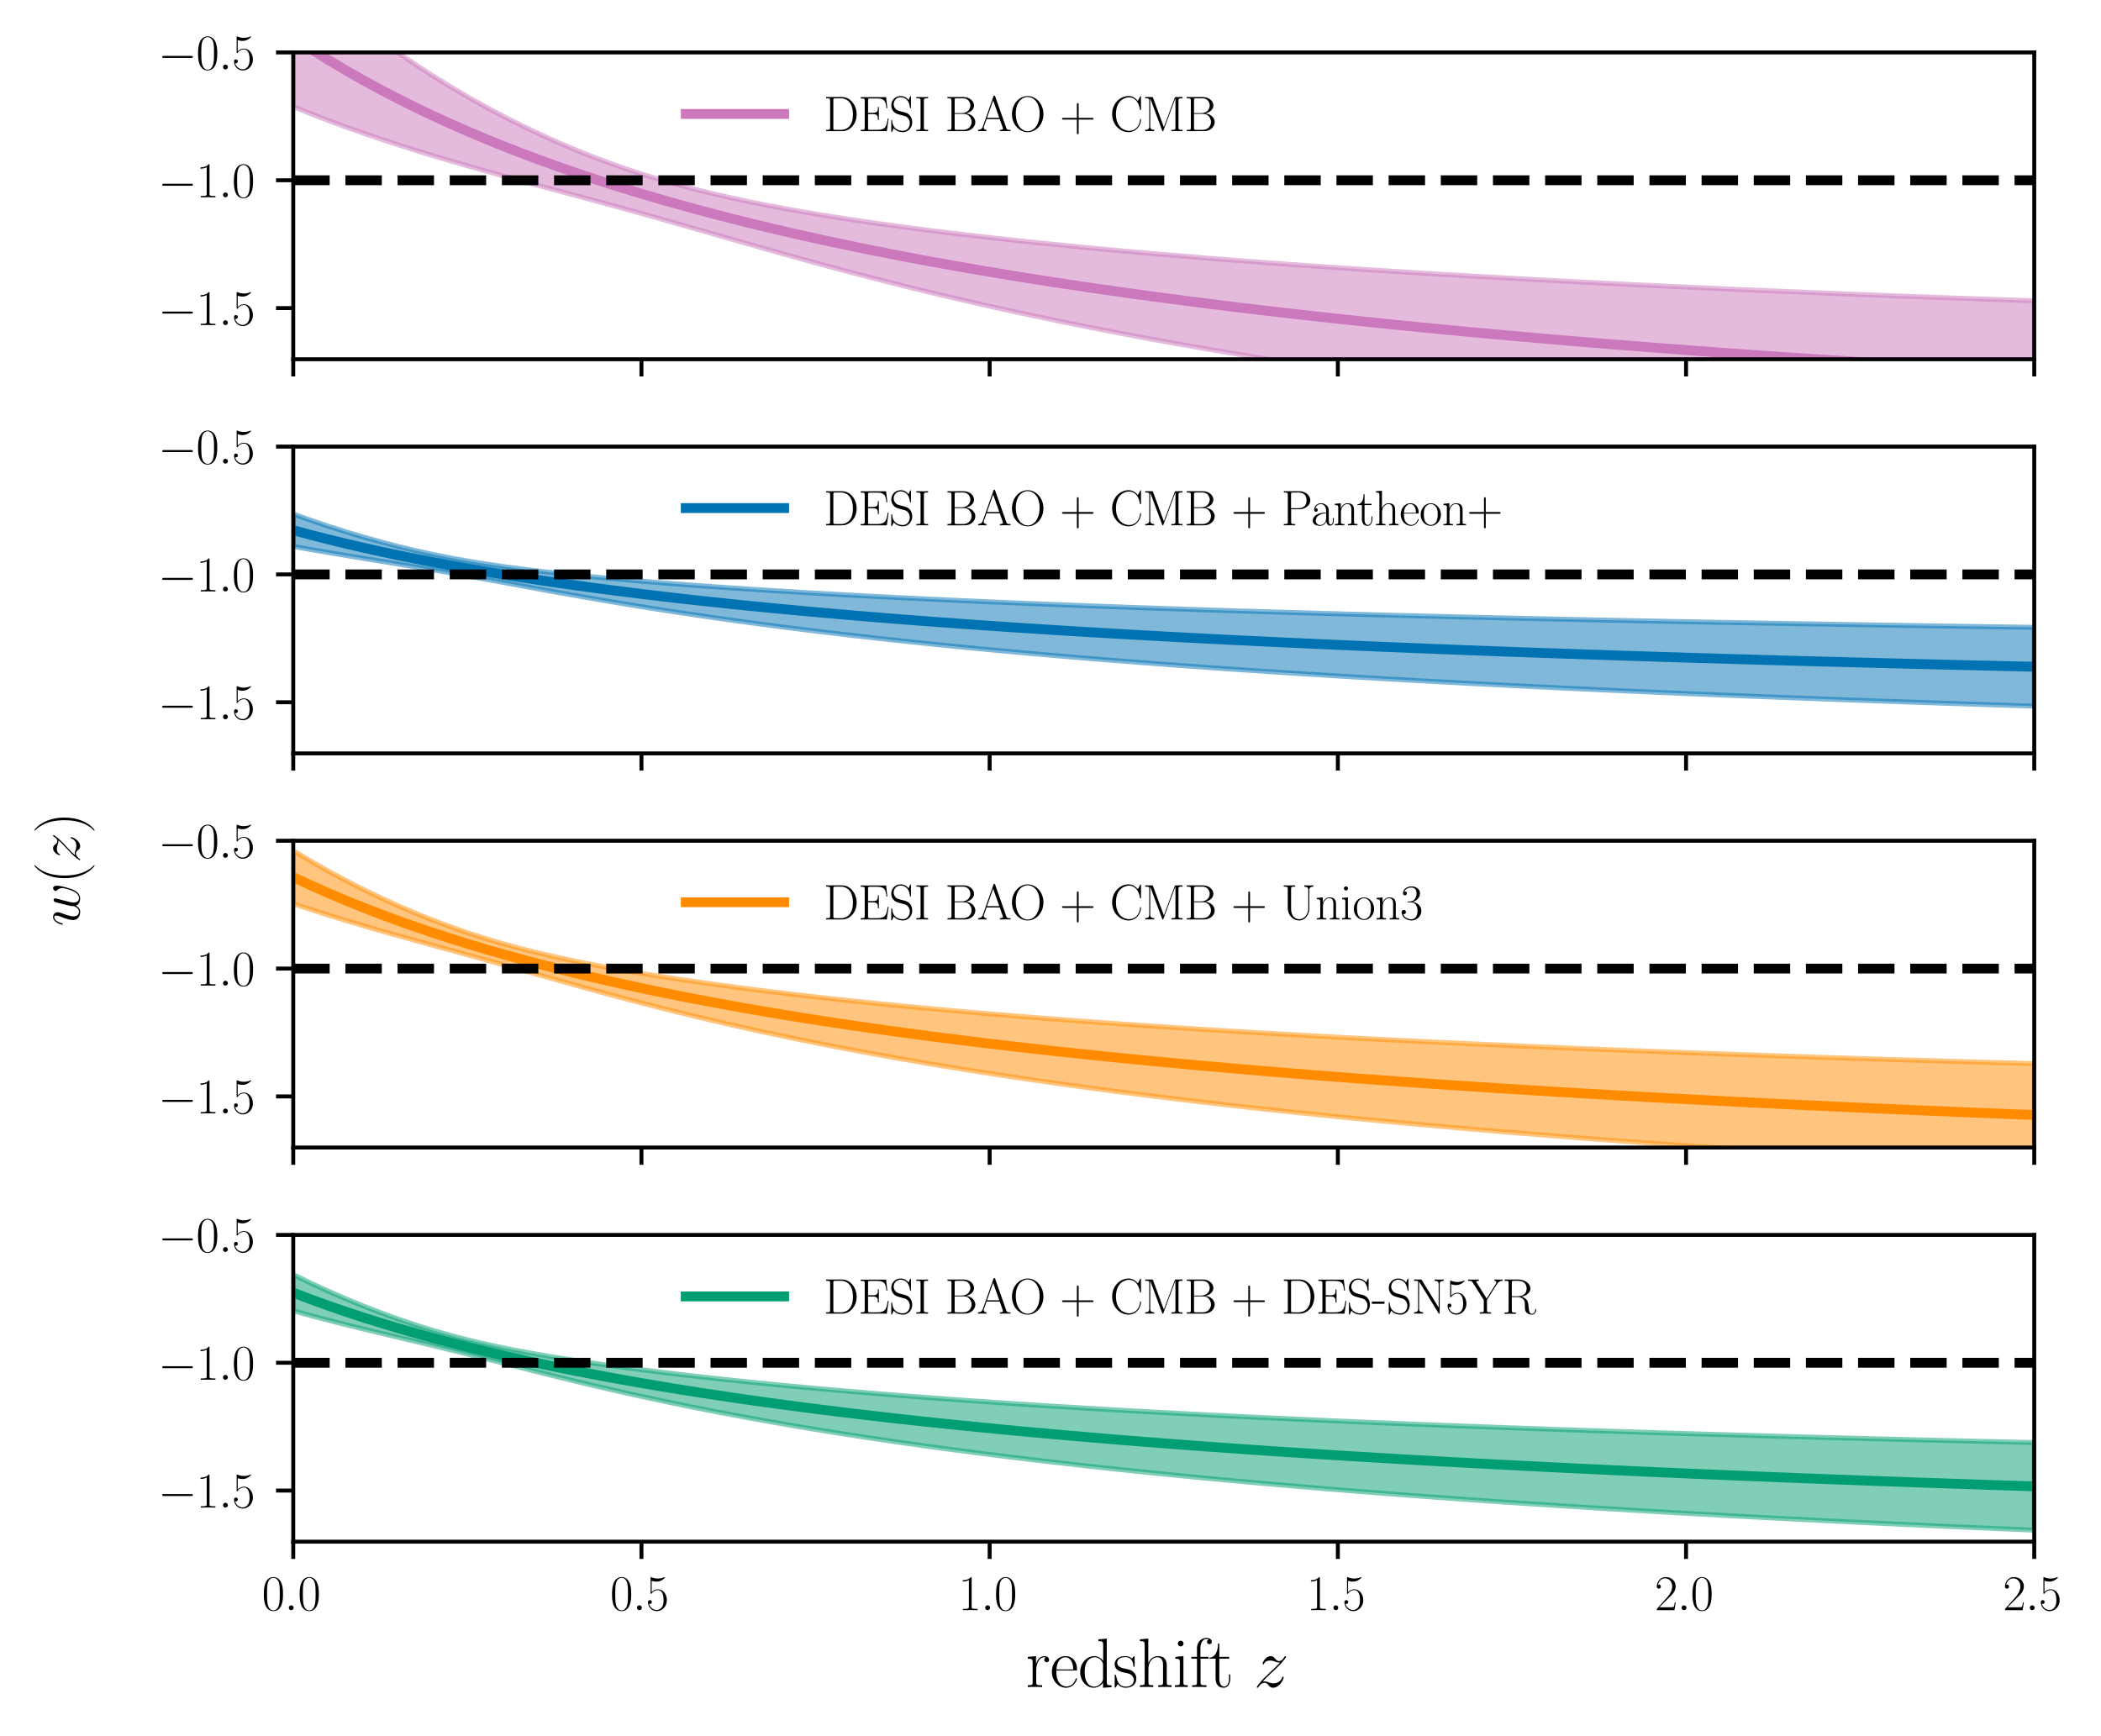
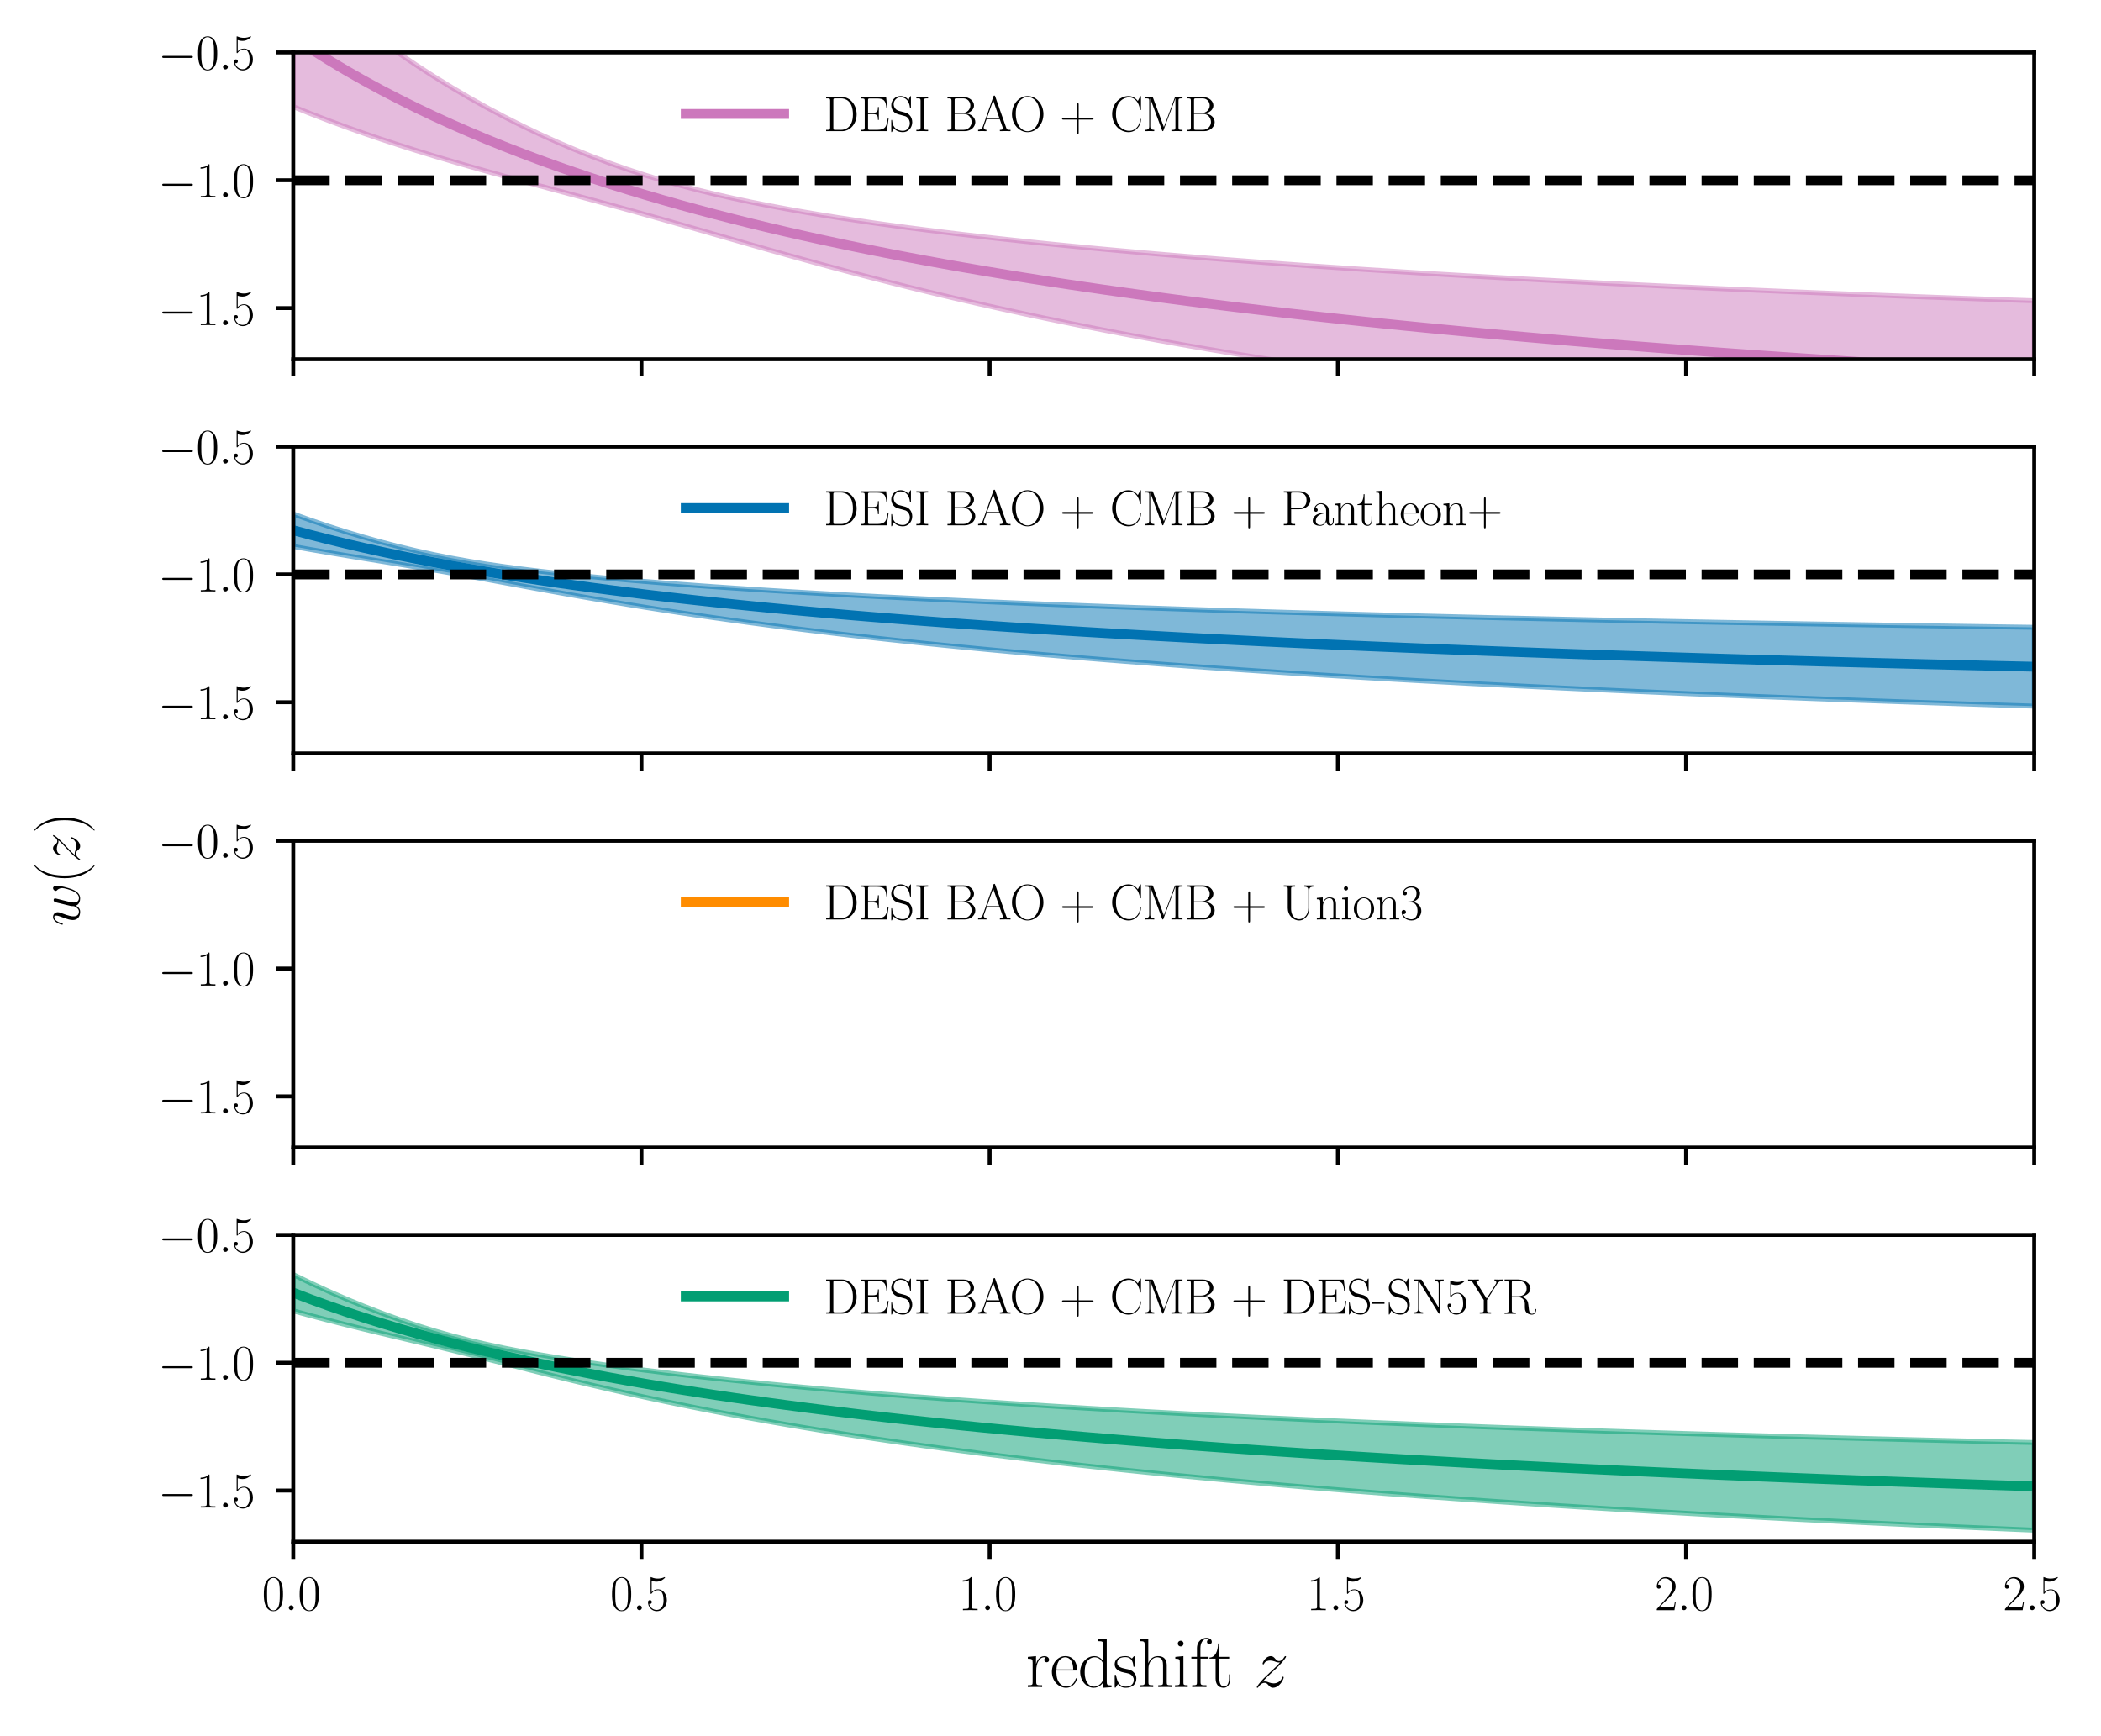
<svg xmlns="http://www.w3.org/2000/svg" xmlns:xlink="http://www.w3.org/1999/xlink" width="426.96pt" height="352.8pt" viewBox="0 0 426.96 352.8" version="1.1">
  <defs>
    <style type="text/css">*{stroke-linejoin: round; stroke-linecap: butt}</style>
  </defs>
  <g id="figure_1">
    <g id="patch_1">
      <path d="M 0 352.8  L 426.96 352.8  L 426.96 0  L 0 0  z " style="fill: #ffffff" />
    </g>
    <g id="axes_1">
      <g id="patch_2">
-         <path d="M 59.594 73.012  L 413.395 73.012  L 413.395 10.659  L 59.594 10.659  z " style="fill: #ffffff" />
+         <path d="M 59.594 73.012  L 413.395 73.012  L 413.395 10.659  L 59.594 10.659  " style="fill: #ffffff" />
      </g>
      <g id="PolyCollection_1">
        <defs>
          <path id="m6e6c73aad6" d="M 59.594 -359.268  L 59.594 -331.12  L 63.168 -329.68  L 66.741 -328.303  L 70.315 -326.985  L 73.889 -325.72  L 77.463 -324.503  L 81.036 -323.331  L 84.61 -322.199  L 88.184 -321.103  L 91.758 -320.039  L 95.331 -319.003  L 98.905 -317.99  L 102.479 -316.996  L 106.053 -316.017  L 109.626 -315.048  L 113.2 -314.085  L 116.774 -313.122  L 120.348 -312.156  L 123.921 -311.183  L 127.495 -310.201  L 131.069 -309.206  L 134.643 -308.201  L 138.216 -307.185  L 141.79 -306.162  L 145.364 -305.136  L 148.938 -304.109  L 152.511 -303.085  L 156.085 -302.068  L 159.659 -301.061  L 163.233 -300.067  L 166.806 -299.086  L 170.38 -298.122  L 173.954 -297.174  L 177.528 -296.243  L 181.101 -295.331  L 184.675 -294.436  L 188.249 -293.561  L 191.823 -292.703  L 195.396 -291.864  L 198.97 -291.043  L 202.544 -290.239  L 206.118 -289.453  L 209.691 -288.683  L 213.265 -287.931  L 216.839 -287.195  L 220.413 -286.474  L 223.986 -285.769  L 227.56 -285.08  L 231.134 -284.404  L 234.708 -283.743  L 238.281 -283.096  L 241.855 -282.463  L 245.429 -281.842  L 249.003 -281.235  L 252.576 -280.639  L 256.15 -280.056  L 259.724 -279.484  L 263.298 -278.924  L 266.871 -278.375  L 270.445 -277.837  L 274.019 -277.309  L 277.593 -276.791  L 281.166 -276.284  L 284.74 -275.785  L 288.314 -275.297  L 291.888 -274.817  L 295.461 -274.346  L 299.035 -273.884  L 302.609 -273.43  L 306.183 -272.984  L 309.756 -272.547  L 313.33 -272.117  L 316.904 -271.695  L 320.478 -271.28  L 324.051 -270.872  L 327.625 -270.471  L 331.199 -270.077  L 334.773 -269.69  L 338.346 -269.309  L 341.92 -268.934  L 345.494 -268.566  L 349.068 -268.204  L 352.641 -267.847  L 356.215 -267.497  L 359.789 -267.152  L 363.363 -266.812  L 366.936 -266.478  L 370.51 -266.149  L 374.084 -265.825  L 377.657 -265.506  L 381.231 -265.192  L 384.805 -264.883  L 388.379 -264.578  L 391.952 -264.278  L 395.526 -263.982  L 399.1 -263.691  L 402.674 -263.404  L 406.247 -263.121  L 409.821 -262.842  L 413.395 -262.567  L 413.395 -291.667  L 413.395 -291.667  L 409.821 -291.788  L 406.247 -291.91  L 402.674 -292.035  L 399.1 -292.162  L 395.526 -292.29  L 391.952 -292.42  L 388.379 -292.553  L 384.805 -292.687  L 381.231 -292.824  L 377.657 -292.963  L 374.084 -293.104  L 370.51 -293.247  L 366.936 -293.393  L 363.363 -293.541  L 359.789 -293.692  L 356.215 -293.845  L 352.641 -294  L 349.068 -294.159  L 345.494 -294.32  L 341.92 -294.483  L 338.346 -294.65  L 334.773 -294.82  L 331.199 -294.993  L 327.625 -295.168  L 324.051 -295.347  L 320.478 -295.53  L 316.904 -295.715  L 313.33 -295.905  L 309.756 -296.098  L 306.183 -296.294  L 302.609 -296.494  L 299.035 -296.699  L 295.461 -296.907  L 291.888 -297.12  L 288.314 -297.336  L 284.74 -297.558  L 281.166 -297.784  L 277.593 -298.014  L 274.019 -298.25  L 270.445 -298.491  L 266.871 -298.737  L 263.298 -298.988  L 259.724 -299.246  L 256.15 -299.509  L 252.576 -299.778  L 249.003 -300.054  L 245.429 -300.336  L 241.855 -300.625  L 238.281 -300.921  L 234.708 -301.225  L 231.134 -301.537  L 227.56 -301.856  L 223.986 -302.185  L 220.413 -302.522  L 216.839 -302.869  L 213.265 -303.226  L 209.691 -303.593  L 206.118 -303.972  L 202.544 -304.362  L 198.97 -304.765  L 195.396 -305.181  L 191.823 -305.612  L 188.249 -306.058  L 184.675 -306.52  L 181.101 -307.001  L 177.528 -307.501  L 173.954 -308.023  L 170.38 -308.568  L 166.806 -309.139  L 163.233 -309.74  L 159.659 -310.373  L 156.085 -311.043  L 152.511 -311.754  L 148.938 -312.511  L 145.364 -313.322  L 141.79 -314.191  L 138.216 -315.125  L 134.643 -316.132  L 131.069 -317.216  L 127.495 -318.383  L 123.921 -319.637  L 120.348 -320.979  L 116.774 -322.412  L 113.2 -323.936  L 109.626 -325.552  L 106.053 -327.26  L 102.479 -329.062  L 98.905 -330.96  L 95.331 -332.954  L 91.758 -335.049  L 88.184 -337.248  L 84.61 -339.555  L 81.036 -341.975  L 77.463 -344.515  L 73.889 -347.18  L 70.315 -349.979  L 66.741 -352.92  L 63.168 -356.013  L 59.594 -359.268  z " style="stroke: #cc78bc; stroke-opacity: 0.5" />
        </defs>
        <g clip-path="url(#p6952e510ce)">
          <use xlink:href="#m6e6c73aad6" x="0" y="352.8" style="fill: #cc78bc; fill-opacity: 0.5; stroke: #cc78bc; stroke-opacity: 0.5" />
        </g>
      </g>
      <g id="matplotlib.axis_1">
        <g id="xtick_1">
          <g id="line2d_1">
            <defs>
              <path id="m5dd277e050" d="M 0 0  L 0 3.5  " style="stroke: #000000; stroke-width: 0.8" />
            </defs>
            <g>
              <use xlink:href="#m5dd277e050" x="59.594" y="73.012" style="stroke: #000000; stroke-width: 0.8" />
            </g>
          </g>
        </g>
        <g id="xtick_2">
          <g id="line2d_2">
            <g>
              <use xlink:href="#m5dd277e050" x="130.354" y="73.012" style="stroke: #000000; stroke-width: 0.8" />
            </g>
          </g>
        </g>
        <g id="xtick_3">
          <g id="line2d_3">
            <g>
              <use xlink:href="#m5dd277e050" x="201.114" y="73.012" style="stroke: #000000; stroke-width: 0.8" />
            </g>
          </g>
        </g>
        <g id="xtick_4">
          <g id="line2d_4">
            <g>
              <use xlink:href="#m5dd277e050" x="271.875" y="73.012" style="stroke: #000000; stroke-width: 0.8" />
            </g>
          </g>
        </g>
        <g id="xtick_5">
          <g id="line2d_5">
            <g>
              <use xlink:href="#m5dd277e050" x="342.635" y="73.012" style="stroke: #000000; stroke-width: 0.8" />
            </g>
          </g>
        </g>
        <g id="xtick_6">
          <g id="line2d_6">
            <g>
              <use xlink:href="#m5dd277e050" x="413.395" y="73.012" style="stroke: #000000; stroke-width: 0.8" />
            </g>
          </g>
        </g>
      </g>
      <g id="matplotlib.axis_2">
        <g id="ytick_1">
          <g id="line2d_7">
            <defs>
              <path id="mdd1035f309" d="M 0 0  L -3.5 0  " style="stroke: #000000; stroke-width: 0.8" />
            </defs>
            <g>
              <use xlink:href="#mdd1035f309" x="59.594" y="62.62" style="stroke: #000000; stroke-width: 0.8" />
            </g>
          </g>
          <g id="text_1">
            <g transform="translate(32.115 66.079) scale(0.1 -0.1)">
              <defs>
                <path id="CMSY10-0" d="M 4218 1472  C 4326 1472 4442 1472 4442 1600  C 4442 1728 4326 1728 4218 1728  L 755 1728  C 646 1728 531 1728 531 1600  C 531 1472 646 1472 755 1472  L 4218 1472  z " transform="scale(0.016)" />
                <path id="CMR17-31" d="M 1702 4083  C 1702 4217 1696 4224 1606 4224  C 1357 3927 979 3833 621 3820  C 602 3820 570 3820 563 3808  C 557 3795 557 3782 557 3648  C 755 3648 1088 3686 1344 3839  L 1344 467  C 1344 243 1331 166 781 166  L 589 166  L 589 0  C 896 6 1216 12 1523 12  C 1830 12 2150 6 2458 0  L 2458 166  L 2266 166  C 1715 166 1702 236 1702 467  L 1702 4083  z " transform="scale(0.016)" />
                <path id="CMMI12-3a" d="M 1178 307  C 1178 492 1024 620 870 620  C 685 620 557 467 557 313  C 557 128 710 0 864 0  C 1050 0 1178 153 1178 307  z " transform="scale(0.016)" />
                <path id="CMR17-35" d="M 730 3750  C 794 3724 1056 3641 1325 3641  C 1920 3641 2246 3961 2432 4140  C 2432 4191 2432 4224 2394 4224  C 2387 4224 2374 4224 2323 4198  C 2099 4102 1837 4032 1517 4032  C 1325 4032 1037 4055 723 4191  C 653 4224 640 4224 634 4224  C 602 4224 595 4217 595 4090  L 595 2231  C 595 2113 595 2080 659 2080  C 691 2080 704 2093 736 2139  C 941 2435 1222 2560 1542 2560  C 1766 2560 2246 2415 2246 1293  C 2246 1087 2246 716 2054 422  C 1894 159 1645 25 1370 25  C 947 25 518 319 403 812  C 429 806 480 793 506 793  C 589 793 749 838 749 1036  C 749 1209 627 1280 506 1280  C 358 1280 262 1190 262 1011  C 262 454 704 -128 1382 -128  C 2042 -128 2669 441 2669 1267  C 2669 2054 2170 2662 1549 2662  C 1222 2662 947 2540 730 2304  L 730 3750  z " transform="scale(0.016)" />
              </defs>
              <use xlink:href="#CMSY10-0" transform="scale(0.996)" />
              <use xlink:href="#CMR17-31" transform="translate(77.487 0) scale(0.996)" />
              <use xlink:href="#CMMI12-3a" transform="translate(123.178 0) scale(0.996)" />
              <use xlink:href="#CMR17-35" transform="translate(150.275 0) scale(0.996)" />
            </g>
          </g>
        </g>
        <g id="ytick_2">
          <g id="line2d_8">
            <g>
              <use xlink:href="#mdd1035f309" x="59.594" y="36.639" style="stroke: #000000; stroke-width: 0.8" />
            </g>
          </g>
          <g id="text_2">
            <g transform="translate(32.115 40.099) scale(0.1 -0.1)">
              <defs>
                <path id="CMR17-30" d="M 2688 2038  C 2688 2430 2682 3099 2413 3613  C 2176 4063 1798 4224 1466 4224  C 1158 4224 768 4082 525 3620  C 269 3137 243 2539 243 2038  C 243 1671 250 1112 448 623  C 723 -39 1216 -128 1466 -128  C 1760 -128 2208 -7 2470 604  C 2662 1048 2688 1568 2688 2038  z M 1466 -26  C 1056 -26 813 328 723 816  C 653 1196 653 1749 653 2109  C 653 2604 653 3015 736 3407  C 858 3954 1216 4121 1466 4121  C 1728 4121 2067 3947 2189 3420  C 2272 3054 2278 2623 2278 2109  C 2278 1691 2278 1176 2202 797  C 2067 96 1690 -26 1466 -26  z " transform="scale(0.016)" />
              </defs>
              <use xlink:href="#CMSY10-0" transform="scale(0.996)" />
              <use xlink:href="#CMR17-31" transform="translate(77.487 0) scale(0.996)" />
              <use xlink:href="#CMMI12-3a" transform="translate(123.178 0) scale(0.996)" />
              <use xlink:href="#CMR17-30" transform="translate(150.275 0) scale(0.996)" />
            </g>
          </g>
        </g>
        <g id="ytick_3">
          <g id="line2d_9">
            <g>
              <use xlink:href="#mdd1035f309" x="59.594" y="10.659" style="stroke: #000000; stroke-width: 0.8" />
            </g>
          </g>
          <g id="text_3">
            <g transform="translate(32.115 14.118) scale(0.1 -0.1)">
              <use xlink:href="#CMSY10-0" transform="scale(0.996)" />
              <use xlink:href="#CMR17-30" transform="translate(77.487 0) scale(0.996)" />
              <use xlink:href="#CMMI12-3a" transform="translate(123.178 0) scale(0.996)" />
              <use xlink:href="#CMR17-35" transform="translate(150.275 0) scale(0.996)" />
            </g>
          </g>
        </g>
      </g>
      <g id="line2d_10">
        <path d="M 59.594 7.606  L 63.168 9.954  L 66.741 12.188  L 70.315 14.318  L 73.889 16.35  L 77.463 18.291  L 81.036 20.147  L 84.61 21.923  L 88.184 23.624  L 91.758 25.256  L 95.331 26.821  L 98.905 28.325  L 102.479 29.771  L 106.053 31.161  L 109.626 32.5  L 113.2 33.79  L 116.774 35.033  L 120.348 36.232  L 123.921 37.39  L 127.495 38.508  L 131.069 39.589  L 134.643 40.634  L 138.216 41.645  L 141.79 42.623  L 145.364 43.571  L 148.938 44.49  L 152.511 45.381  L 156.085 46.244  L 159.659 47.083  L 163.233 47.897  L 166.806 48.687  L 170.38 49.455  L 173.954 50.202  L 177.528 50.928  L 181.101 51.634  L 184.675 52.322  L 188.249 52.991  L 191.823 53.643  L 195.396 54.277  L 198.97 54.896  L 202.544 55.499  L 206.118 56.088  L 209.691 56.662  L 213.265 57.222  L 216.839 57.768  L 220.413 58.302  L 223.986 58.823  L 227.56 59.332  L 231.134 59.83  L 234.708 60.316  L 238.281 60.791  L 241.855 61.256  L 245.429 61.711  L 249.003 62.156  L 252.576 62.591  L 256.15 63.018  L 259.724 63.435  L 263.298 63.844  L 266.871 64.244  L 270.445 64.636  L 274.019 65.02  L 277.593 65.397  L 281.166 65.766  L 284.74 66.128  L 288.314 66.484  L 291.888 66.832  L 295.461 67.173  L 299.035 67.509  L 302.609 67.838  L 306.183 68.161  L 309.756 68.478  L 313.33 68.789  L 316.904 69.095  L 320.478 69.395  L 324.051 69.69  L 327.625 69.98  L 331.199 70.265  L 334.773 70.545  L 338.346 70.82  L 341.92 71.091  L 345.494 71.357  L 349.068 71.619  L 352.641 71.876  L 356.215 72.129  L 359.789 72.378  L 363.363 72.623  L 366.936 72.865  L 370.51 73.102  L 374.084 73.336  L 377.657 73.566  L 381.231 73.792  L 384.805 74.015  L 388.379 74.235  L 391.952 74.451  L 395.526 74.664  L 399.1 74.874  L 402.674 75.081  L 406.247 75.284  L 409.821 75.485  L 413.395 75.683  " clip-path="url(#p6952e510ce)" style="fill: none; stroke: #cc78bc; stroke-width: 2; stroke-linecap: square" />
      </g>
      <g id="line2d_11">
        <path d="M 59.594 36.639  L 413.395 36.639  " clip-path="url(#p6952e510ce)" style="fill: none; stroke-dasharray: 7.4,3.2; stroke-dashoffset: 0; stroke: #000000; stroke-width: 2" />
      </g>
      <g id="patch_3">
        <path d="M 59.594 73.012  L 59.594 10.659  " style="fill: none; stroke: #000000; stroke-width: 0.8; stroke-linejoin: miter; stroke-linecap: square" />
      </g>
      <g id="patch_4">
        <path d="M 413.395 73.012  L 413.395 10.659  " style="fill: none; stroke: #000000; stroke-width: 0.8; stroke-linejoin: miter; stroke-linecap: square" />
      </g>
      <g id="patch_5">
        <path d="M 59.594 73.012  L 413.395 73.012  " style="fill: none; stroke: #000000; stroke-width: 0.8; stroke-linejoin: miter; stroke-linecap: square" />
      </g>
      <g id="patch_6">
        <path d="M 59.594 10.659  L 413.395 10.659  " style="fill: none; stroke: #000000; stroke-width: 0.8; stroke-linejoin: miter; stroke-linecap: square" />
      </g>
      <g id="legend_1">
        <g id="line2d_12">
          <path d="M 139.354 23.159  L 149.354 23.159  L 159.354 23.159  " style="fill: none; stroke: #cc78bc; stroke-width: 2; stroke-linecap: square" />
        </g>
        <g id="text_4">
          <g transform="translate(167.354 26.659) scale(0.1 -0.1)">
            <defs>
              <path id="CMR17-44" d="M 333 4352  L 333 4185  C 774 4185 845 4185 845 3898  L 845 453  C 845 166 774 166 333 166  L 333 0  L 2368 0  C 3398 0 4224 943 4224 2140  C 4224 3344 3411 4352 2368 4352  L 333 4352  z M 1523 166  C 1267 166 1254 198 1254 414  L 1254 3936  C 1254 4153 1267 4185 1523 4185  L 2240 4185  C 2771 4185 3750 3873 3750 2140  C 3750 1242 3488 879 3366 707  C 3213 510 2848 166 2240 166  L 1523 166  z " transform="scale(0.016)" />
              <path id="CMR17-45" d="M 3885 1614  L 3770 1614  C 3629 676 3546 166 2419 166  L 1530 166  C 1274 166 1261 198 1261 415  L 1261 2176  L 1862 2176  C 2464 2176 2522 1959 2522 1429  L 2637 1429  L 2637 3086  L 2522 3086  C 2522 2558 2464 2342 1862 2342  L 1261 2342  L 1261 3924  C 1261 4141 1274 4172 1530 4172  L 2406 4172  C 3398 4172 3514 3778 3603 2933  L 3718 2933  L 3565 4339  L 326 4339  L 326 4172  C 768 4172 838 4172 838 3886  L 838 453  C 838 166 768 166 326 166  L 326 0  L 3654 0  L 3885 1614  z " transform="scale(0.016)" />
              <path id="CMR17-53" d="M 2803 4351  C 2803 4467 2797 4473 2758 4473  C 2720 4473 2707 4447 2682 4390  L 2490 3965  C 2246 4320 1875 4480 1472 4480  C 819 4480 294 3958 294 3301  C 294 3101 339 2817 557 2546  C 794 2250 1018 2198 1530 2063  C 1722 2011 2042 1927 2106 1901  C 2470 1747 2662 1360 2662 999  C 2662 534 2336 38 1779 38  C 1094 38 454 425 410 1328  C 403 1431 397 1437 352 1437  C 301 1437 294 1431 294 1302  L 294 0  C 294 -116 301 -122 339 -122  C 384 -122 397 -90 486 109  C 493 128 493 141 614 386  C 934 -39 1472 -128 1779 -128  C 2477 -128 2970 457 2970 1141  C 2970 1476 2848 1734 2778 1850  C 2509 2263 2221 2340 1914 2417  C 1869 2437 1856 2437 1498 2527  C 1152 2617 1005 2662 845 2836  C 666 3036 602 3243 602 3449  C 602 3868 934 4326 1478 4326  C 2157 4326 2579 3842 2675 3036  C 2694 2920 2701 2914 2746 2914  C 2803 2914 2803 2933 2803 3043  L 2803 4351  z " transform="scale(0.016)" />
              <path id="CMR17-49" d="M 1261 3898  C 1261 4185 1338 4185 1798 4185  L 1798 4352  C 1594 4339 1267 4339 1050 4339  C 832 4339 506 4339 301 4352  L 301 4185  C 762 4185 838 4185 838 3898  L 838 453  C 838 166 762 166 301 166  L 301 0  C 506 12 832 12 1050 12  C 1267 12 1594 12 1798 0  L 1798 166  C 1338 166 1261 166 1261 453  L 1261 3898  z " transform="scale(0.016)" />
              <path id="CMR17-42" d="M 333 4352  L 333 4185  C 774 4185 845 4185 845 3897  L 845 451  C 845 166 774 166 333 166  L 333 0  L 2534 0  C 3354 0 3885 578 3885 1155  C 3885 1726 3360 2214 2675 2259  C 3290 2380 3718 2790 3718 3276  C 3718 3808 3194 4352 2368 4352  L 333 4352  z M 1248 2304  L 1248 3936  C 1248 4153 1261 4185 1517 4185  L 2336 4185  C 2970 4185 3251 3673 3251 3276  C 3251 2790 2861 2304 2170 2304  L 1248 2304  z M 1517 166  C 1261 166 1248 198 1248 413  L 1248 2201  L 2432 2201  C 3091 2201 3411 1624 3411 1161  C 3411 698 3046 166 2349 166  L 1517 166  z " transform="scale(0.016)" />
              <path id="CMR17-41" d="M 2323 4441  C 2291 4524 2278 4544 2214 4544  C 2150 4544 2138 4524 2106 4441  L 749 580  C 627 236 371 166 147 166  L 147 0  C 262 12 518 12 640 12  C 800 12 1056 12 1210 0  L 1210 166  C 909 179 864 382 864 459  C 864 516 877 548 890 586  L 1229 1536  L 2906 1536  L 3290 453  C 3322 376 3322 363 3322 338  C 3322 166 3046 166 2925 166  L 2925 0  C 3110 12 3443 12 3642 12  C 3808 12 4128 12 4282 0  L 4282 166  C 3942 166 3827 166 3744 402  L 2323 4441  z M 2067 3924  L 2848 1702  L 1286 1702  L 2067 3924  z " transform="scale(0.016)" />
              <path id="CMR17-4f" d="M 4307 2166  C 4307 3488 3366 4480 2304 4480  C 1216 4480 294 3475 294 2166  C 294 857 1229 -128 2298 -128  C 3392 -128 4307 876 4307 2166  z M 2304 -13  C 1574 -13 781 722 781 2250  C 781 3771 1651 4364 2298 4364  C 2976 4364 3821 3752 3821 2250  C 3821 696 3008 -13 2304 -13  z " transform="scale(0.016)" />
              <path id="CMR17-2b" d="M 2413 1472  L 4109 1472  C 4198 1472 4307 1472 4307 1580  C 4307 1696 4205 1696 4109 1696  L 2413 1696  L 2413 3385  C 2413 3475 2413 3584 2304 3584  C 2189 3584 2189 3481 2189 3385  L 2189 1696  L 493 1696  C 403 1696 294 1696 294 1587  C 294 1472 397 1472 493 1472  L 2189 1472  L 2189 -194  C 2189 -282 2189 -391 2298 -391  C 2413 -391 2413 -289 2413 -194  L 2413 1472  z " transform="scale(0.016)" />
              <path id="CMR17-43" d="M 3974 4351  C 3974 4467 3968 4473 3930 4473  C 3904 4473 3898 4467 3853 4390  L 3571 3849  C 3258 4249 2874 4480 2381 4480  C 1286 4480 294 3507 294 2179  C 294 837 1286 -128 2387 -128  C 3366 -128 3974 741 3974 1482  C 3974 1547 3974 1573 3917 1573  C 3866 1573 3866 1553 3859 1495  C 3808 592 3168 38 2477 38  C 1824 38 781 502 781 2179  C 781 3862 1843 4313 2464 4313  C 3187 4313 3712 3681 3834 2785  C 3846 2707 3846 2695 3904 2695  C 3974 2695 3974 2707 3974 2824  L 3974 4351  z " transform="scale(0.016)" />
              <path id="CMR17-4d" d="M 1338 4249  C 1299 4345 1293 4352 1158 4352  L 339 4352  L 339 4185  C 781 4185 851 4185 851 3898  L 851 624  C 851 465 851 166 339 166  L 339 0  C 486 12 755 12 915 12  C 1075 12 1344 12 1491 0  L 1491 166  C 979 166 979 465 979 624  L 979 4159  L 986 4159  L 2490 102  C 2515 38 2528 0 2579 0  C 2630 0 2643 38 2669 102  L 4186 4191  L 4192 4191  L 4192 453  C 4192 166 4122 166 3680 166  L 3680 0  C 3853 12 4198 12 4384 12  C 4570 12 4922 12 5094 0  L 5094 166  C 4653 166 4582 166 4582 453  L 4582 3898  C 4582 4185 4653 4185 5094 4185  L 5094 4352  L 4282 4352  C 4147 4352 4141 4345 4102 4249  L 2720 516  L 1338 4249  z " transform="scale(0.016)" />
            </defs>
            <use xlink:href="#CMR17-44" transform="scale(0.996)" />
            <use xlink:href="#CMR17-45" transform="translate(70.394 0) scale(0.996)" />
            <use xlink:href="#CMR17-53" transform="translate(132.98 0) scale(0.996)" />
            <use xlink:href="#CMR17-49" transform="translate(183.875 0) scale(0.996)" />
            <use xlink:href="#CMR17-42" transform="translate(246.59 0) scale(0.996)" />
            <use xlink:href="#CMR17-41" transform="translate(311.778 0) scale(0.996)" />
            <use xlink:href="#CMR17-4f" transform="translate(378.248 0) scale(0.996)" />
            <use xlink:href="#CMR17-2b" transform="translate(480.039 0) scale(0.996)" />
            <use xlink:href="#CMR17-43" transform="translate(581.83 0) scale(0.996)" />
            <use xlink:href="#CMR17-4d" transform="translate(648.34 0) scale(0.996)" />
            <use xlink:href="#CMR17-42" transform="translate(733.027 0) scale(0.996)" />
          </g>
        </g>
      </g>
    </g>
    <g id="axes_2">
      <g id="patch_7">
        <path d="M 59.594 153.123  L 413.395 153.123  L 413.395 90.771  L 59.594 90.771  z " style="fill: #ffffff" />
      </g>
      <g id="PolyCollection_2">
        <defs>
          <path id="mfa146fe766" d="M 59.594 -248.334  L 59.594 -241.733  L 63.168 -241.102  L 66.741 -240.49  L 70.315 -239.893  L 73.889 -239.306  L 77.463 -238.723  L 81.036 -238.138  L 84.61 -237.546  L 88.184 -236.941  L 91.758 -236.321  L 95.331 -235.684  L 98.905 -235.035  L 102.479 -234.378  L 106.053 -233.72  L 109.626 -233.065  L 113.2 -232.418  L 116.774 -231.782  L 120.348 -231.159  L 123.921 -230.55  L 127.495 -229.956  L 131.069 -229.378  L 134.643 -228.815  L 138.216 -228.268  L 141.79 -227.735  L 145.364 -227.218  L 148.938 -226.715  L 152.511 -226.226  L 156.085 -225.751  L 159.659 -225.288  L 163.233 -224.839  L 166.806 -224.402  L 170.38 -223.976  L 173.954 -223.562  L 177.528 -223.159  L 181.101 -222.766  L 184.675 -222.384  L 188.249 -222.011  L 191.823 -221.648  L 195.396 -221.294  L 198.97 -220.949  L 202.544 -220.612  L 206.118 -220.283  L 209.691 -219.963  L 213.265 -219.65  L 216.839 -219.344  L 220.413 -219.045  L 223.986 -218.754  L 227.56 -218.469  L 231.134 -218.19  L 234.708 -217.918  L 238.281 -217.651  L 241.855 -217.391  L 245.429 -217.136  L 249.003 -216.886  L 252.576 -216.642  L 256.15 -216.403  L 259.724 -216.168  L 263.298 -215.939  L 266.871 -215.714  L 270.445 -215.494  L 274.019 -215.278  L 277.593 -215.067  L 281.166 -214.859  L 284.74 -214.656  L 288.314 -214.457  L 291.888 -214.261  L 295.461 -214.069  L 299.035 -213.88  L 302.609 -213.695  L 306.183 -213.514  L 309.756 -213.336  L 313.33 -213.16  L 316.904 -212.988  L 320.478 -212.82  L 324.051 -212.654  L 327.625 -212.491  L 331.199 -212.33  L 334.773 -212.173  L 338.346 -212.018  L 341.92 -211.866  L 345.494 -211.716  L 349.068 -211.569  L 352.641 -211.424  L 356.215 -211.281  L 359.789 -211.141  L 363.363 -211.003  L 366.936 -210.867  L 370.51 -210.734  L 374.084 -210.602  L 377.657 -210.473  L 381.231 -210.345  L 384.805 -210.22  L 388.379 -210.096  L 391.952 -209.974  L 395.526 -209.854  L 399.1 -209.736  L 402.674 -209.62  L 406.247 -209.505  L 409.821 -209.392  L 413.395 -209.28  L 413.395 -225.3  L 413.395 -225.3  L 409.821 -225.349  L 406.247 -225.4  L 402.674 -225.451  L 399.1 -225.503  L 395.526 -225.556  L 391.952 -225.61  L 388.379 -225.664  L 384.805 -225.72  L 381.231 -225.776  L 377.657 -225.833  L 374.084 -225.891  L 370.51 -225.95  L 366.936 -226.01  L 363.363 -226.07  L 359.789 -226.132  L 356.215 -226.195  L 352.641 -226.259  L 349.068 -226.324  L 345.494 -226.39  L 341.92 -226.457  L 338.346 -226.525  L 334.773 -226.595  L 331.199 -226.665  L 327.625 -226.737  L 324.051 -226.811  L 320.478 -226.885  L 316.904 -226.961  L 313.33 -227.038  L 309.756 -227.117  L 306.183 -227.197  L 302.609 -227.279  L 299.035 -227.362  L 295.461 -227.447  L 291.888 -227.533  L 288.314 -227.622  L 284.74 -227.711  L 281.166 -227.803  L 277.593 -227.897  L 274.019 -227.992  L 270.445 -228.09  L 266.871 -228.189  L 263.298 -228.291  L 259.724 -228.394  L 256.15 -228.5  L 252.576 -228.609  L 249.003 -228.719  L 245.429 -228.832  L 241.855 -228.948  L 238.281 -229.066  L 234.708 -229.187  L 231.134 -229.311  L 227.56 -229.438  L 223.986 -229.568  L 220.413 -229.701  L 216.839 -229.838  L 213.265 -229.977  L 209.691 -230.121  L 206.118 -230.268  L 202.544 -230.419  L 198.97 -230.574  L 195.396 -230.733  L 191.823 -230.896  L 188.249 -231.064  L 184.675 -231.237  L 181.101 -231.415  L 177.528 -231.598  L 173.954 -231.787  L 170.38 -231.981  L 166.806 -232.182  L 163.233 -232.388  L 159.659 -232.602  L 156.085 -232.823  L 152.511 -233.052  L 148.938 -233.289  L 145.364 -233.535  L 141.79 -233.79  L 138.216 -234.055  L 134.643 -234.332  L 131.069 -234.621  L 127.495 -234.923  L 123.921 -235.241  L 120.348 -235.576  L 116.774 -235.93  L 113.2 -236.307  L 109.626 -236.711  L 106.053 -237.148  L 102.479 -237.623  L 98.905 -238.144  L 95.331 -238.721  L 91.758 -239.36  L 88.184 -240.069  L 84.61 -240.851  L 81.036 -241.707  L 77.463 -242.634  L 73.889 -243.633  L 70.315 -244.702  L 66.741 -245.841  L 63.168 -247.051  L 59.594 -248.334  z " style="stroke: #0173b2; stroke-opacity: 0.5" />
        </defs>
        <g clip-path="url(#pa75588f9d4)">
          <use xlink:href="#mfa146fe766" x="0" y="352.8" style="fill: #0173b2; fill-opacity: 0.5; stroke: #0173b2; stroke-opacity: 0.5" />
        </g>
      </g>
      <g id="matplotlib.axis_3">
        <g id="xtick_7">
          <g id="line2d_13">
            <g>
              <use xlink:href="#m5dd277e050" x="59.594" y="153.123" style="stroke: #000000; stroke-width: 0.8" />
            </g>
          </g>
        </g>
        <g id="xtick_8">
          <g id="line2d_14">
            <g>
              <use xlink:href="#m5dd277e050" x="130.354" y="153.123" style="stroke: #000000; stroke-width: 0.8" />
            </g>
          </g>
        </g>
        <g id="xtick_9">
          <g id="line2d_15">
            <g>
              <use xlink:href="#m5dd277e050" x="201.114" y="153.123" style="stroke: #000000; stroke-width: 0.8" />
            </g>
          </g>
        </g>
        <g id="xtick_10">
          <g id="line2d_16">
            <g>
              <use xlink:href="#m5dd277e050" x="271.875" y="153.123" style="stroke: #000000; stroke-width: 0.8" />
            </g>
          </g>
        </g>
        <g id="xtick_11">
          <g id="line2d_17">
            <g>
              <use xlink:href="#m5dd277e050" x="342.635" y="153.123" style="stroke: #000000; stroke-width: 0.8" />
            </g>
          </g>
        </g>
        <g id="xtick_12">
          <g id="line2d_18">
            <g>
              <use xlink:href="#m5dd277e050" x="413.395" y="153.123" style="stroke: #000000; stroke-width: 0.8" />
            </g>
          </g>
        </g>
      </g>
      <g id="matplotlib.axis_4">
        <g id="ytick_4">
          <g id="line2d_19">
            <g>
              <use xlink:href="#mdd1035f309" x="59.594" y="142.731" style="stroke: #000000; stroke-width: 0.8" />
            </g>
          </g>
          <g id="text_5">
            <g transform="translate(32.115 146.19) scale(0.1 -0.1)">
              <use xlink:href="#CMSY10-0" transform="scale(0.996)" />
              <use xlink:href="#CMR17-31" transform="translate(77.487 0) scale(0.996)" />
              <use xlink:href="#CMMI12-3a" transform="translate(123.178 0) scale(0.996)" />
              <use xlink:href="#CMR17-35" transform="translate(150.275 0) scale(0.996)" />
            </g>
          </g>
        </g>
        <g id="ytick_5">
          <g id="line2d_20">
            <g>
              <use xlink:href="#mdd1035f309" x="59.594" y="116.751" style="stroke: #000000; stroke-width: 0.8" />
            </g>
          </g>
          <g id="text_6">
            <g transform="translate(32.115 120.21) scale(0.1 -0.1)">
              <use xlink:href="#CMSY10-0" transform="scale(0.996)" />
              <use xlink:href="#CMR17-31" transform="translate(77.487 0) scale(0.996)" />
              <use xlink:href="#CMMI12-3a" transform="translate(123.178 0) scale(0.996)" />
              <use xlink:href="#CMR17-30" transform="translate(150.275 0) scale(0.996)" />
            </g>
          </g>
        </g>
        <g id="ytick_6">
          <g id="line2d_21">
            <g>
              <use xlink:href="#mdd1035f309" x="59.594" y="90.771" style="stroke: #000000; stroke-width: 0.8" />
            </g>
          </g>
          <g id="text_7">
            <g transform="translate(32.115 94.23) scale(0.1 -0.1)">
              <use xlink:href="#CMSY10-0" transform="scale(0.996)" />
              <use xlink:href="#CMR17-30" transform="translate(77.487 0) scale(0.996)" />
              <use xlink:href="#CMMI12-3a" transform="translate(123.178 0) scale(0.996)" />
              <use xlink:href="#CMR17-35" transform="translate(150.275 0) scale(0.996)" />
            </g>
          </g>
        </g>
      </g>
      <g id="line2d_22">
        <path d="M 59.594 107.767  L 63.168 108.724  L 66.741 109.634  L 70.315 110.502  L 73.889 111.33  L 77.463 112.121  L 81.036 112.878  L 84.61 113.601  L 88.184 114.295  L 91.758 114.96  L 95.331 115.598  L 98.905 116.21  L 102.479 116.8  L 106.053 117.366  L 109.626 117.912  L 113.2 118.437  L 116.774 118.944  L 120.348 119.433  L 123.921 119.905  L 127.495 120.36  L 131.069 120.801  L 134.643 121.226  L 138.216 121.638  L 141.79 122.037  L 145.364 122.424  L 148.938 122.798  L 152.511 123.161  L 156.085 123.513  L 159.659 123.855  L 163.233 124.186  L 166.806 124.508  L 170.38 124.821  L 173.954 125.126  L 177.528 125.422  L 181.101 125.709  L 184.675 125.99  L 188.249 126.262  L 191.823 126.528  L 195.396 126.787  L 198.97 127.039  L 202.544 127.285  L 206.118 127.524  L 209.691 127.758  L 213.265 127.986  L 216.839 128.209  L 220.413 128.427  L 223.986 128.639  L 227.56 128.847  L 231.134 129.049  L 234.708 129.247  L 238.281 129.441  L 241.855 129.631  L 245.429 129.816  L 249.003 129.997  L 252.576 130.175  L 256.15 130.349  L 259.724 130.519  L 263.298 130.685  L 266.871 130.848  L 270.445 131.008  L 274.019 131.165  L 277.593 131.318  L 281.166 131.469  L 284.74 131.616  L 288.314 131.761  L 291.888 131.903  L 295.461 132.042  L 299.035 132.179  L 302.609 132.313  L 306.183 132.445  L 309.756 132.574  L 313.33 132.701  L 316.904 132.825  L 320.478 132.948  L 324.051 133.068  L 327.625 133.186  L 331.199 133.302  L 334.773 133.416  L 338.346 133.528  L 341.92 133.639  L 345.494 133.747  L 349.068 133.854  L 352.641 133.959  L 356.215 134.062  L 359.789 134.163  L 363.363 134.263  L 366.936 134.361  L 370.51 134.458  L 374.084 134.553  L 377.657 134.647  L 381.231 134.739  L 384.805 134.83  L 388.379 134.92  L 391.952 135.008  L 395.526 135.095  L 399.1 135.18  L 402.674 135.265  L 406.247 135.348  L 409.821 135.429  L 413.395 135.51  " clip-path="url(#pa75588f9d4)" style="fill: none; stroke: #0173b2; stroke-width: 2; stroke-linecap: square" />
      </g>
      <g id="line2d_23">
        <path d="M 59.594 116.751  L 413.395 116.751  " clip-path="url(#pa75588f9d4)" style="fill: none; stroke-dasharray: 7.4,3.2; stroke-dashoffset: 0; stroke: #000000; stroke-width: 2" />
      </g>
      <g id="patch_8">
        <path d="M 59.594 153.123  L 59.594 90.771  " style="fill: none; stroke: #000000; stroke-width: 0.8; stroke-linejoin: miter; stroke-linecap: square" />
      </g>
      <g id="patch_9">
        <path d="M 413.395 153.123  L 413.395 90.771  " style="fill: none; stroke: #000000; stroke-width: 0.8; stroke-linejoin: miter; stroke-linecap: square" />
      </g>
      <g id="patch_10">
        <path d="M 59.594 153.123  L 413.395 153.123  " style="fill: none; stroke: #000000; stroke-width: 0.8; stroke-linejoin: miter; stroke-linecap: square" />
      </g>
      <g id="patch_11">
        <path d="M 59.594 90.771  L 413.395 90.771  " style="fill: none; stroke: #000000; stroke-width: 0.8; stroke-linejoin: miter; stroke-linecap: square" />
      </g>
      <g id="legend_2">
        <g id="line2d_24">
          <path d="M 139.354 103.271  L 149.354 103.271  L 159.354 103.271  " style="fill: none; stroke: #0173b2; stroke-width: 2; stroke-linecap: square" />
        </g>
        <g id="text_8">
          <g transform="translate(167.354 106.771) scale(0.1 -0.1)">
            <defs>
              <path id="CMR17-50" d="M 1267 2048  L 2291 2048  C 3117 2048 3718 2583 3718 3187  C 3718 3791 3130 4352 2291 4352  L 333 4352  L 333 4185  C 774 4185 845 4185 845 3899  L 845 453  C 845 166 774 166 333 166  L 333 0  C 518 12 858 12 1056 12  C 1254 12 1594 12 1779 0  L 1779 166  C 1338 166 1267 166 1267 453  L 1267 2048  z M 1254 2182  L 1254 3937  C 1254 4153 1267 4185 1523 4185  L 2170 4185  C 2995 4185 3232 3715 3232 3187  C 3232 2608 2950 2182 2170 2182  L 1254 2182  z " transform="scale(0.016)" />
              <path id="CMR17-61" d="M 2304 1656  C 2304 2048 2304 2275 2035 2534  C 1798 2751 1523 2816 1306 2816  C 800 2816 435 2408 435 1977  C 435 1740 627 1728 666 1728  C 749 1728 896 1779 896 1958  C 896 2118 774 2188 666 2188  C 640 2188 608 2182 589 2176  C 723 2594 1069 2713 1293 2713  C 1613 2713 1965 2421 1965 1875  L 1965 1632  C 1587 1619 1133 1568 774 1373  C 371 1147 256 822 256 576  C 256 77 832 -64 1171 -64  C 1523 -64 1850 135 1990 505  C 2003 219 2182 -39 2464 -39  C 2598 -39 2938 51 2938 563  L 2938 926  L 2822 926  L 2822 557  C 2822 161 2650 109 2566 109  C 2304 109 2304 446 2304 732  L 2304 1656  z M 1965 887  C 1965 323 1568 38 1216 38  C 896 38 646 278 646 576  C 646 771 730 1114 1101 1322  C 1408 1497 1760 1523 1965 1536  L 1965 887  z " transform="scale(0.016)" />
              <path id="CMR17-6e" d="M 2656 1954  C 2656 2282 2592 2816 1837 2816  C 1331 2816 1069 2424 973 2166  L 966 2166  L 966 2816  L 211 2745  L 211 2578  C 589 2578 646 2540 646 2231  L 646 443  C 646 198 621 166 211 166  L 211 0  C 365 12 646 12 813 12  C 979 12 1267 12 1421 0  L 1421 166  C 1011 166 986 192 986 443  L 986 1678  C 986 2269 1344 2713 1792 2713  C 2266 2713 2317 2289 2317 1980  L 2317 443  C 2317 198 2291 166 1882 166  L 1882 0  C 2035 12 2317 12 2483 12  C 2650 12 2938 12 3091 0  L 3091 166  C 2682 166 2656 192 2656 443  L 2656 1954  z " transform="scale(0.016)" />
              <path id="CMR17-74" d="M 966 2585  L 1862 2585  L 1862 2752  L 966 2752  L 966 3968  L 851 3968  C 838 3292 614 2700 70 2687  L 70 2585  L 627 2585  L 627 778  C 627 655 627 -64 1370 -64  C 1747 -64 1965 308 1965 784  L 1965 1151  L 1850 1151  L 1850 790  C 1850 347 1677 51 1408 51  C 1222 51 966 179 966 765  L 966 2585  z " transform="scale(0.016)" />
              <path id="CMR17-68" d="M 2656 1954  C 2656 2282 2592 2816 1837 2816  C 1312 2816 1056 2392 979 2179  L 973 2179  L 973 4416  L 211 4345  L 211 4179  C 589 4179 646 4141 646 3843  L 646 443  C 646 198 621 166 211 166  L 211 0  C 365 12 646 12 813 12  C 979 12 1267 12 1421 0  L 1421 166  C 1011 166 986 192 986 443  L 986 1678  C 986 2269 1344 2713 1792 2713  C 2266 2713 2317 2289 2317 1980  L 2317 443  C 2317 198 2291 166 1882 166  L 1882 0  C 2035 12 2317 12 2483 12  C 2650 12 2938 12 3091 0  L 3091 166  C 2682 166 2656 192 2656 443  L 2656 1954  z " transform="scale(0.016)" />
              <path id="CMR17-65" d="M 2438 1503  C 2464 1529 2464 1542 2464 1606  C 2464 2251 2118 2816 1389 2816  C 710 2816 173 2175 173 1394  C 173 554 781 -64 1459 -64  C 2176 -64 2458 619 2458 755  C 2458 800 2419 800 2406 800  C 2362 800 2355 787 2330 709  C 2189 270 1837 51 1504 51  C 1229 51 954 206 781 490  C 582 819 582 1200 582 1503  L 2438 1503  z M 589 1600  C 634 2511 1126 2713 1382 2713  C 1818 2713 2112 2308 2118 1600  L 589 1600  z " transform="scale(0.016)" />
              <path id="CMR17-6f" d="M 2758 1356  C 2758 2176 2163 2816 1466 2816  C 768 2816 173 2176 173 1356  C 173 550 768 -64 1466 -64  C 2163 -64 2758 550 2758 1356  z M 1466 51  C 1165 51 909 230 762 480  C 602 768 582 1126 582 1408  C 582 1676 595 2009 762 2297  C 890 2508 1139 2713 1466 2713  C 1754 2713 1997 2553 2150 2329  C 2349 2028 2349 1606 2349 1408  C 2349 1158 2336 774 2163 467  C 1984 172 1709 51 1466 51  z " transform="scale(0.016)" />
            </defs>
            <use xlink:href="#CMR17-44" transform="scale(0.996)" />
            <use xlink:href="#CMR17-45" transform="translate(70.394 0) scale(0.996)" />
            <use xlink:href="#CMR17-53" transform="translate(132.98 0) scale(0.996)" />
            <use xlink:href="#CMR17-49" transform="translate(183.875 0) scale(0.996)" />
            <use xlink:href="#CMR17-42" transform="translate(246.59 0) scale(0.996)" />
            <use xlink:href="#CMR17-41" transform="translate(311.778 0) scale(0.996)" />
            <use xlink:href="#CMR17-4f" transform="translate(378.248 0) scale(0.996)" />
            <use xlink:href="#CMR17-2b" transform="translate(480.039 0) scale(0.996)" />
            <use xlink:href="#CMR17-43" transform="translate(581.83 0) scale(0.996)" />
            <use xlink:href="#CMR17-4d" transform="translate(648.34 0) scale(0.996)" />
            <use xlink:href="#CMR17-42" transform="translate(733.027 0) scale(0.996)" />
            <use xlink:href="#CMR17-2b" transform="translate(828.291 0) scale(0.996)" />
            <use xlink:href="#CMR17-50" transform="translate(930.082 0) scale(0.996)" />
            <use xlink:href="#CMR17-61" transform="translate(990.066 0) scale(0.996)" />
            <use xlink:href="#CMR17-6e" transform="translate(1035.756 0) scale(0.996)" />
            <use xlink:href="#CMR17-74" transform="translate(1084.049 0) scale(0.996)" />
            <use xlink:href="#CMR17-68" transform="translate(1119.33 0) scale(0.996)" />
            <use xlink:href="#CMR17-65" transform="translate(1170.226 0) scale(0.996)" />
            <use xlink:href="#CMR17-6f" transform="translate(1210.711 0) scale(0.996)" />
            <use xlink:href="#CMR17-6e" transform="translate(1256.402 0) scale(0.996)" />
            <use xlink:href="#CMR17-2b" transform="translate(1307.297 0) scale(0.996)" />
          </g>
        </g>
      </g>
    </g>
    <g id="axes_3">
      <g id="patch_12">
        <path d="M 59.594 233.235  L 413.395 233.235  L 413.395 170.882  L 59.594 170.882  z " style="fill: #ffffff" />
      </g>
      <g id="PolyCollection_3">
        <defs>
          <path id="m3a473f9939" d="M 59.594 -179.915  L 59.594 -169.126  L 63.168 -167.936  L 66.741 -166.793  L 70.315 -165.691  L 73.889 -164.626  L 77.463 -163.591  L 81.036 -162.581  L 84.61 -161.587  L 88.184 -160.603  L 91.758 -159.623  L 95.331 -158.639  L 98.905 -157.647  L 102.479 -156.647  L 106.053 -155.639  L 109.626 -154.627  L 113.2 -153.617  L 116.774 -152.614  L 120.348 -151.624  L 123.921 -150.65  L 127.495 -149.695  L 131.069 -148.76  L 134.643 -147.847  L 138.216 -146.957  L 141.79 -146.09  L 145.364 -145.245  L 148.938 -144.423  L 152.511 -143.623  L 156.085 -142.844  L 159.659 -142.086  L 163.233 -141.349  L 166.806 -140.631  L 170.38 -139.932  L 173.954 -139.252  L 177.528 -138.589  L 181.101 -137.944  L 184.675 -137.315  L 188.249 -136.702  L 191.823 -136.105  L 195.396 -135.522  L 198.97 -134.954  L 202.544 -134.4  L 206.118 -133.859  L 209.691 -133.331  L 213.265 -132.816  L 216.839 -132.312  L 220.413 -131.821  L 223.986 -131.34  L 227.56 -130.871  L 231.134 -130.412  L 234.708 -129.963  L 238.281 -129.524  L 241.855 -129.095  L 245.429 -128.675  L 249.003 -128.264  L 252.576 -127.862  L 256.15 -127.468  L 259.724 -127.082  L 263.298 -126.704  L 266.871 -126.334  L 270.445 -125.971  L 274.019 -125.615  L 277.593 -125.267  L 281.166 -124.925  L 284.74 -124.59  L 288.314 -124.261  L 291.888 -123.939  L 295.461 -123.622  L 299.035 -123.312  L 302.609 -123.007  L 306.183 -122.708  L 309.756 -122.414  L 313.33 -122.125  L 316.904 -121.842  L 320.478 -121.564  L 324.051 -121.29  L 327.625 -121.021  L 331.199 -120.757  L 334.773 -120.498  L 338.346 -120.242  L 341.92 -119.991  L 345.494 -119.745  L 349.068 -119.502  L 352.641 -119.263  L 356.215 -119.029  L 359.789 -118.797  L 363.363 -118.57  L 366.936 -118.346  L 370.51 -118.126  L 374.084 -117.909  L 377.657 -117.696  L 381.231 -117.486  L 384.805 -117.279  L 388.379 -117.075  L 391.952 -116.874  L 395.526 -116.677  L 399.1 -116.482  L 402.674 -116.29  L 406.247 -116.101  L 409.821 -115.914  L 413.395 -115.73  L 413.395 -136.625  L 413.395 -136.625  L 409.821 -136.723  L 406.247 -136.822  L 402.674 -136.922  L 399.1 -137.024  L 395.526 -137.127  L 391.952 -137.232  L 388.379 -137.338  L 384.805 -137.446  L 381.231 -137.556  L 377.657 -137.667  L 374.084 -137.781  L 370.51 -137.896  L 366.936 -138.012  L 363.363 -138.131  L 359.789 -138.252  L 356.215 -138.375  L 352.641 -138.499  L 349.068 -138.626  L 345.494 -138.755  L 341.92 -138.886  L 338.346 -139.02  L 334.773 -139.155  L 331.199 -139.293  L 327.625 -139.434  L 324.051 -139.577  L 320.478 -139.722  L 316.904 -139.871  L 313.33 -140.022  L 309.756 -140.175  L 306.183 -140.332  L 302.609 -140.491  L 299.035 -140.654  L 295.461 -140.819  L 291.888 -140.988  L 288.314 -141.16  L 284.74 -141.336  L 281.166 -141.515  L 277.593 -141.698  L 274.019 -141.884  L 270.445 -142.074  L 266.871 -142.269  L 263.298 -142.467  L 259.724 -142.669  L 256.15 -142.876  L 252.576 -143.088  L 249.003 -143.304  L 245.429 -143.525  L 241.855 -143.75  L 238.281 -143.981  L 234.708 -144.218  L 231.134 -144.46  L 227.56 -144.707  L 223.986 -144.961  L 220.413 -145.221  L 216.839 -145.487  L 213.265 -145.76  L 209.691 -146.04  L 206.118 -146.327  L 202.544 -146.622  L 198.97 -146.924  L 195.396 -147.235  L 191.823 -147.554  L 188.249 -147.882  L 184.675 -148.22  L 181.101 -148.567  L 177.528 -148.925  L 173.954 -149.294  L 170.38 -149.674  L 166.806 -150.066  L 163.233 -150.471  L 159.659 -150.889  L 156.085 -151.322  L 152.511 -151.77  L 148.938 -152.235  L 145.364 -152.717  L 141.79 -153.219  L 138.216 -153.742  L 134.643 -154.287  L 131.069 -154.859  L 127.495 -155.459  L 123.921 -156.092  L 120.348 -156.762  L 116.774 -157.475  L 113.2 -158.238  L 109.626 -159.06  L 106.053 -159.949  L 102.479 -160.916  L 98.905 -161.968  L 95.331 -163.112  L 91.758 -164.352  L 88.184 -165.689  L 84.61 -167.122  L 81.036 -168.651  L 77.463 -170.275  L 73.889 -171.997  L 70.315 -173.818  L 66.741 -175.741  L 63.168 -177.772  L 59.594 -179.915  z " style="stroke: #ff8c00; stroke-opacity: 0.5" />
        </defs>
        <g clip-path="url(#p16f2f7dbf9)">
          <use xlink:href="#m3a473f9939" x="0" y="352.8" style="fill: #ff8c00; fill-opacity: 0.5; stroke: #ff8c00; stroke-opacity: 0.5" />
        </g>
      </g>
      <g id="matplotlib.axis_5">
        <g id="xtick_13">
          <g id="line2d_25">
            <g>
              <use xlink:href="#m5dd277e050" x="59.594" y="233.235" style="stroke: #000000; stroke-width: 0.8" />
            </g>
          </g>
        </g>
        <g id="xtick_14">
          <g id="line2d_26">
            <g>
              <use xlink:href="#m5dd277e050" x="130.354" y="233.235" style="stroke: #000000; stroke-width: 0.8" />
            </g>
          </g>
        </g>
        <g id="xtick_15">
          <g id="line2d_27">
            <g>
              <use xlink:href="#m5dd277e050" x="201.114" y="233.235" style="stroke: #000000; stroke-width: 0.8" />
            </g>
          </g>
        </g>
        <g id="xtick_16">
          <g id="line2d_28">
            <g>
              <use xlink:href="#m5dd277e050" x="271.875" y="233.235" style="stroke: #000000; stroke-width: 0.8" />
            </g>
          </g>
        </g>
        <g id="xtick_17">
          <g id="line2d_29">
            <g>
              <use xlink:href="#m5dd277e050" x="342.635" y="233.235" style="stroke: #000000; stroke-width: 0.8" />
            </g>
          </g>
        </g>
        <g id="xtick_18">
          <g id="line2d_30">
            <g>
              <use xlink:href="#m5dd277e050" x="413.395" y="233.235" style="stroke: #000000; stroke-width: 0.8" />
            </g>
          </g>
        </g>
      </g>
      <g id="matplotlib.axis_6">
        <g id="ytick_7">
          <g id="line2d_31">
            <g>
              <use xlink:href="#mdd1035f309" x="59.594" y="222.843" style="stroke: #000000; stroke-width: 0.8" />
            </g>
          </g>
          <g id="text_9">
            <g transform="translate(32.115 226.302) scale(0.1 -0.1)">
              <use xlink:href="#CMSY10-0" transform="scale(0.996)" />
              <use xlink:href="#CMR17-31" transform="translate(77.487 0) scale(0.996)" />
              <use xlink:href="#CMMI12-3a" transform="translate(123.178 0) scale(0.996)" />
              <use xlink:href="#CMR17-35" transform="translate(150.275 0) scale(0.996)" />
            </g>
          </g>
        </g>
        <g id="ytick_8">
          <g id="line2d_32">
            <g>
              <use xlink:href="#mdd1035f309" x="59.594" y="196.863" style="stroke: #000000; stroke-width: 0.8" />
            </g>
          </g>
          <g id="text_10">
            <g transform="translate(32.115 200.322) scale(0.1 -0.1)">
              <use xlink:href="#CMSY10-0" transform="scale(0.996)" />
              <use xlink:href="#CMR17-31" transform="translate(77.487 0) scale(0.996)" />
              <use xlink:href="#CMMI12-3a" transform="translate(123.178 0) scale(0.996)" />
              <use xlink:href="#CMR17-30" transform="translate(150.275 0) scale(0.996)" />
            </g>
          </g>
        </g>
        <g id="ytick_9">
          <g id="line2d_33">
            <g>
              <use xlink:href="#mdd1035f309" x="59.594" y="170.882" style="stroke: #000000; stroke-width: 0.8" />
            </g>
          </g>
          <g id="text_11">
            <g transform="translate(32.115 174.342) scale(0.1 -0.1)">
              <use xlink:href="#CMSY10-0" transform="scale(0.996)" />
              <use xlink:href="#CMR17-30" transform="translate(77.487 0) scale(0.996)" />
              <use xlink:href="#CMMI12-3a" transform="translate(123.178 0) scale(0.996)" />
              <use xlink:href="#CMR17-35" transform="translate(150.275 0) scale(0.996)" />
            </g>
          </g>
        </g>
      </g>
      <g id="line2d_34">
        <path d="M 59.594 178.279  L 63.168 179.946  L 66.741 181.533  L 70.315 183.045  L 73.889 184.488  L 77.463 185.867  L 81.036 187.184  L 84.61 188.446  L 88.184 189.654  L 91.758 190.813  L 95.331 191.924  L 98.905 192.992  L 102.479 194.019  L 106.053 195.006  L 109.626 195.957  L 113.2 196.873  L 116.774 197.755  L 120.348 198.607  L 123.921 199.429  L 127.495 200.223  L 131.069 200.991  L 134.643 201.733  L 138.216 202.451  L 141.79 203.146  L 145.364 203.819  L 148.938 204.471  L 152.511 205.104  L 156.085 205.717  L 159.659 206.312  L 163.233 206.89  L 166.806 207.452  L 170.38 207.997  L 173.954 208.527  L 177.528 209.043  L 181.101 209.544  L 184.675 210.033  L 188.249 210.508  L 191.823 210.971  L 195.396 211.421  L 198.97 211.861  L 202.544 212.289  L 206.118 212.707  L 209.691 213.114  L 213.265 213.512  L 216.839 213.9  L 220.413 214.279  L 223.986 214.649  L 227.56 215.011  L 231.134 215.364  L 234.708 215.709  L 238.281 216.047  L 241.855 216.377  L 245.429 216.7  L 249.003 217.016  L 252.576 217.325  L 256.15 217.628  L 259.724 217.924  L 263.298 218.215  L 266.871 218.499  L 270.445 218.777  L 274.019 219.05  L 277.593 219.318  L 281.166 219.58  L 284.74 219.837  L 288.314 220.089  L 291.888 220.337  L 295.461 220.579  L 299.035 220.817  L 302.609 221.051  L 306.183 221.28  L 309.756 221.505  L 313.33 221.727  L 316.904 221.944  L 320.478 222.157  L 324.051 222.367  L 327.625 222.572  L 331.199 222.775  L 334.773 222.974  L 338.346 223.169  L 341.92 223.361  L 345.494 223.55  L 349.068 223.736  L 352.641 223.919  L 356.215 224.098  L 359.789 224.275  L 363.363 224.449  L 366.936 224.621  L 370.51 224.789  L 374.084 224.955  L 377.657 225.118  L 381.231 225.279  L 384.805 225.438  L 388.379 225.593  L 391.952 225.747  L 395.526 225.898  L 399.1 226.047  L 402.674 226.194  L 406.247 226.339  L 409.821 226.482  L 413.395 226.622  " clip-path="url(#p16f2f7dbf9)" style="fill: none; stroke: #ff8c00; stroke-width: 2; stroke-linecap: square" />
      </g>
      <g id="line2d_35">
        <path d="M 59.594 196.863  L 413.395 196.863  " clip-path="url(#p16f2f7dbf9)" style="fill: none; stroke-dasharray: 7.4,3.2; stroke-dashoffset: 0; stroke: #000000; stroke-width: 2" />
      </g>
      <g id="patch_13">
        <path d="M 59.594 233.235  L 59.594 170.882  " style="fill: none; stroke: #000000; stroke-width: 0.8; stroke-linejoin: miter; stroke-linecap: square" />
      </g>
      <g id="patch_14">
        <path d="M 413.395 233.235  L 413.395 170.882  " style="fill: none; stroke: #000000; stroke-width: 0.8; stroke-linejoin: miter; stroke-linecap: square" />
      </g>
      <g id="patch_15">
        <path d="M 59.594 233.235  L 413.395 233.235  " style="fill: none; stroke: #000000; stroke-width: 0.8; stroke-linejoin: miter; stroke-linecap: square" />
      </g>
      <g id="patch_16">
        <path d="M 59.594 170.882  L 413.395 170.882  " style="fill: none; stroke: #000000; stroke-width: 0.8; stroke-linejoin: miter; stroke-linecap: square" />
      </g>
      <g id="legend_3">
        <g id="line2d_36">
          <path d="M 139.354 183.382  L 149.354 183.382  L 159.354 183.382  " style="fill: none; stroke: #ff8c00; stroke-width: 2; stroke-linecap: square" />
        </g>
        <g id="text_12">
          <g transform="translate(167.354 186.882) scale(0.1 -0.1)">
            <defs>
              <path id="CMR17-55" d="M 3456 1442  C 3456 583 2899 38 2291 38  C 1965 38 1670 211 1491 480  C 1286 788 1261 1185 1261 1410  L 1261 3897  C 1261 4185 1331 4185 1773 4185  L 1773 4352  C 1587 4339 1248 4339 1050 4339  C 851 4339 512 4339 326 4352  L 326 4185  C 768 4185 838 4185 838 3897  L 838 1442  C 838 519 1536 -128 2278 -128  C 3110 -128 3590 724 3590 1352  L 3590 3788  C 3590 4147 3917 4185 4102 4185  L 4102 4352  C 3955 4339 3686 4339 3526 4339  C 3366 4339 3091 4339 2944 4352  L 2944 4185  C 3456 4185 3456 3884 3456 3724  L 3456 1442  z " transform="scale(0.016)" />
              <path id="CMR17-69" d="M 992 3961  C 992 4102 877 4224 730 4224  C 589 4224 467 4108 467 3961  C 467 3820 582 3699 730 3699  C 870 3699 992 3814 992 3961  z M 243 2745  L 243 2579  C 602 2579 653 2540 653 2231  L 653 443  C 653 198 627 166 218 166  L 218 0  C 371 12 646 12 806 12  C 960 12 1222 12 1370 0  L 1370 166  C 992 166 979 205 979 436  L 979 2816  L 243 2745  z " transform="scale(0.016)" />
              <path id="CMR17-33" d="M 1414 2176  C 1984 2176 2234 1673 2234 1094  C 2234 322 1824 25 1453 25  C 1114 25 563 193 390 691  C 422 678 454 678 486 678  C 640 678 755 780 755 947  C 755 1132 614 1216 486 1216  C 378 1216 211 1164 211 927  C 211 335 787 -128 1466 -128  C 2176 -128 2720 432 2720 1087  C 2720 1718 2208 2176 1600 2246  C 2086 2347 2554 2776 2554 3353  C 2554 3856 2048 4224 1472 4224  C 890 4224 378 3862 378 3347  C 378 3123 544 3084 627 3084  C 762 3084 877 3167 877 3334  C 877 3500 762 3584 627 3584  C 602 3584 570 3584 544 3571  C 730 3999 1235 4076 1459 4076  C 1683 4076 2106 3966 2106 3347  C 2106 3167 2080 2851 1862 2574  C 1670 2329 1453 2316 1242 2297  C 1210 2297 1062 2284 1037 2284  C 992 2278 966 2272 966 2227  C 966 2182 973 2176 1101 2176  L 1414 2176  z " transform="scale(0.016)" />
            </defs>
            <use xlink:href="#CMR17-44" transform="scale(0.996)" />
            <use xlink:href="#CMR17-45" transform="translate(70.394 0) scale(0.996)" />
            <use xlink:href="#CMR17-53" transform="translate(132.98 0) scale(0.996)" />
            <use xlink:href="#CMR17-49" transform="translate(183.875 0) scale(0.996)" />
            <use xlink:href="#CMR17-42" transform="translate(246.59 0) scale(0.996)" />
            <use xlink:href="#CMR17-41" transform="translate(311.778 0) scale(0.996)" />
            <use xlink:href="#CMR17-4f" transform="translate(378.248 0) scale(0.996)" />
            <use xlink:href="#CMR17-2b" transform="translate(480.039 0) scale(0.996)" />
            <use xlink:href="#CMR17-43" transform="translate(581.83 0) scale(0.996)" />
            <use xlink:href="#CMR17-4d" transform="translate(648.34 0) scale(0.996)" />
            <use xlink:href="#CMR17-42" transform="translate(733.027 0) scale(0.996)" />
            <use xlink:href="#CMR17-2b" transform="translate(828.291 0) scale(0.996)" />
            <use xlink:href="#CMR17-55" transform="translate(930.082 0) scale(0.996)" />
            <use xlink:href="#CMR17-6e" transform="translate(999.155 0) scale(0.996)" />
            <use xlink:href="#CMR17-69" transform="translate(1050.05 0) scale(0.996)" />
            <use xlink:href="#CMR17-6f" transform="translate(1074.921 0) scale(0.996)" />
            <use xlink:href="#CMR17-6e" transform="translate(1120.611 0) scale(0.996)" />
            <use xlink:href="#CMR17-33" transform="translate(1171.507 0) scale(0.996)" />
          </g>
        </g>
      </g>
    </g>
    <g id="axes_4">
      <g id="patch_17">
        <path d="M 59.594 313.346  L 413.395 313.346  L 413.395 250.994  L 59.594 250.994  z " style="fill: #ffffff" />
      </g>
      <g id="PolyCollection_4">
        <defs>
          <path id="m24afcf4bb1" d="M 59.594 -93.743  L 59.594 -86.374  L 63.168 -85.399  L 66.741 -84.461  L 70.315 -83.555  L 73.889 -82.674  L 77.463 -81.813  L 81.036 -80.962  L 84.61 -80.114  L 88.184 -79.258  L 91.758 -78.388  L 95.331 -77.501  L 98.905 -76.598  L 102.479 -75.687  L 106.053 -74.775  L 109.626 -73.871  L 113.2 -72.98  L 116.774 -72.106  L 120.348 -71.253  L 123.921 -70.422  L 127.495 -69.612  L 131.069 -68.825  L 134.643 -68.061  L 138.216 -67.318  L 141.79 -66.597  L 145.364 -65.897  L 148.938 -65.217  L 152.511 -64.557  L 156.085 -63.915  L 159.659 -63.291  L 163.233 -62.685  L 166.806 -62.095  L 170.38 -61.522  L 173.954 -60.964  L 177.528 -60.422  L 181.101 -59.893  L 184.675 -59.379  L 188.249 -58.878  L 191.823 -58.389  L 195.396 -57.914  L 198.97 -57.45  L 202.544 -56.997  L 206.118 -56.556  L 209.691 -56.125  L 213.265 -55.704  L 216.839 -55.294  L 220.413 -54.893  L 223.986 -54.501  L 227.56 -54.119  L 231.134 -53.745  L 234.708 -53.379  L 238.281 -53.021  L 241.855 -52.672  L 245.429 -52.33  L 249.003 -51.995  L 252.576 -51.667  L 256.15 -51.346  L 259.724 -51.032  L 263.298 -50.725  L 266.871 -50.423  L 270.445 -50.128  L 274.019 -49.839  L 277.593 -49.555  L 281.166 -49.277  L 284.74 -49.004  L 288.314 -48.737  L 291.888 -48.474  L 295.461 -48.217  L 299.035 -47.964  L 302.609 -47.716  L 306.183 -47.473  L 309.756 -47.234  L 313.33 -46.999  L 316.904 -46.769  L 320.478 -46.542  L 324.051 -46.32  L 327.625 -46.101  L 331.199 -45.887  L 334.773 -45.675  L 338.346 -45.468  L 341.92 -45.264  L 345.494 -45.063  L 349.068 -44.866  L 352.641 -44.672  L 356.215 -44.481  L 359.789 -44.293  L 363.363 -44.108  L 366.936 -43.926  L 370.51 -43.747  L 374.084 -43.571  L 377.657 -43.398  L 381.231 -43.227  L 384.805 -43.059  L 388.379 -42.893  L 391.952 -42.73  L 395.526 -42.569  L 399.1 -42.411  L 402.674 -42.255  L 406.247 -42.101  L 409.821 -41.95  L 413.395 -41.8  L 413.395 -59.608  L 413.395 -59.608  L 409.821 -59.687  L 406.247 -59.768  L 402.674 -59.85  L 399.1 -59.933  L 395.526 -60.017  L 391.952 -60.103  L 388.379 -60.189  L 384.805 -60.278  L 381.231 -60.367  L 377.657 -60.458  L 374.084 -60.551  L 370.51 -60.645  L 366.936 -60.74  L 363.363 -60.837  L 359.789 -60.936  L 356.215 -61.036  L 352.641 -61.137  L 349.068 -61.241  L 345.494 -61.346  L 341.92 -61.453  L 338.346 -61.562  L 334.773 -61.673  L 331.199 -61.785  L 327.625 -61.9  L 324.051 -62.017  L 320.478 -62.135  L 316.904 -62.256  L 313.33 -62.379  L 309.756 -62.505  L 306.183 -62.632  L 302.609 -62.762  L 299.035 -62.895  L 295.461 -63.03  L 291.888 -63.167  L 288.314 -63.308  L 284.74 -63.451  L 281.166 -63.597  L 277.593 -63.745  L 274.019 -63.897  L 270.445 -64.052  L 266.871 -64.21  L 263.298 -64.372  L 259.724 -64.537  L 256.15 -64.705  L 252.576 -64.877  L 249.003 -65.053  L 245.429 -65.232  L 241.855 -65.416  L 238.281 -65.604  L 234.708 -65.796  L 231.134 -65.993  L 227.56 -66.194  L 223.986 -66.4  L 220.413 -66.611  L 216.839 -66.827  L 213.265 -67.048  L 209.691 -67.275  L 206.118 -67.508  L 202.544 -67.747  L 198.97 -67.992  L 195.396 -68.243  L 191.823 -68.501  L 188.249 -68.767  L 184.675 -69.039  L 181.101 -69.319  L 177.528 -69.608  L 173.954 -69.904  L 170.38 -70.21  L 166.806 -70.525  L 163.233 -70.849  L 159.659 -71.184  L 156.085 -71.53  L 152.511 -71.887  L 148.938 -72.256  L 145.364 -72.638  L 141.79 -73.034  L 138.216 -73.444  L 134.643 -73.871  L 131.069 -74.314  L 127.495 -74.777  L 123.921 -75.26  L 120.348 -75.767  L 116.774 -76.301  L 113.2 -76.865  L 109.626 -77.465  L 106.053 -78.108  L 102.479 -78.804  L 98.905 -79.564  L 95.331 -80.4  L 91.758 -81.323  L 88.184 -82.339  L 84.61 -83.451  L 81.036 -84.656  L 77.463 -85.951  L 73.889 -87.334  L 70.315 -88.803  L 66.741 -90.359  L 63.168 -92.004  L 59.594 -93.743  z " style="stroke: #029e73; stroke-opacity: 0.5" />
        </defs>
        <g clip-path="url(#paa35af8599)">
          <use xlink:href="#m24afcf4bb1" x="0" y="352.8" style="fill: #029e73; fill-opacity: 0.5; stroke: #029e73; stroke-opacity: 0.5" />
        </g>
      </g>
      <g id="matplotlib.axis_7">
        <g id="xtick_19">
          <g id="line2d_37">
            <g>
              <use xlink:href="#m5dd277e050" x="59.594" y="313.346" style="stroke: #000000; stroke-width: 0.8" />
            </g>
          </g>
          <g id="text_13">
            <g transform="translate(53.229 327.265) scale(0.1 -0.1)">
              <use xlink:href="#CMR17-30" transform="scale(0.996)" />
              <use xlink:href="#CMMI12-3a" transform="translate(45.69 0) scale(0.996)" />
              <use xlink:href="#CMR17-30" transform="translate(72.788 0) scale(0.996)" />
            </g>
          </g>
        </g>
        <g id="xtick_20">
          <g id="line2d_38">
            <g>
              <use xlink:href="#m5dd277e050" x="130.354" y="313.346" style="stroke: #000000; stroke-width: 0.8" />
            </g>
          </g>
          <g id="text_14">
            <g transform="translate(123.989 327.265) scale(0.1 -0.1)">
              <use xlink:href="#CMR17-30" transform="scale(0.996)" />
              <use xlink:href="#CMMI12-3a" transform="translate(45.69 0) scale(0.996)" />
              <use xlink:href="#CMR17-35" transform="translate(72.788 0) scale(0.996)" />
            </g>
          </g>
        </g>
        <g id="xtick_21">
          <g id="line2d_39">
            <g>
              <use xlink:href="#m5dd277e050" x="201.114" y="313.346" style="stroke: #000000; stroke-width: 0.8" />
            </g>
          </g>
          <g id="text_15">
            <g transform="translate(194.749 327.265) scale(0.1 -0.1)">
              <use xlink:href="#CMR17-31" transform="scale(0.996)" />
              <use xlink:href="#CMMI12-3a" transform="translate(45.69 0) scale(0.996)" />
              <use xlink:href="#CMR17-30" transform="translate(72.788 0) scale(0.996)" />
            </g>
          </g>
        </g>
        <g id="xtick_22">
          <g id="line2d_40">
            <g>
              <use xlink:href="#m5dd277e050" x="271.875" y="313.346" style="stroke: #000000; stroke-width: 0.8" />
            </g>
          </g>
          <g id="text_16">
            <g transform="translate(265.51 327.265) scale(0.1 -0.1)">
              <use xlink:href="#CMR17-31" transform="scale(0.996)" />
              <use xlink:href="#CMMI12-3a" transform="translate(45.69 0) scale(0.996)" />
              <use xlink:href="#CMR17-35" transform="translate(72.788 0) scale(0.996)" />
            </g>
          </g>
        </g>
        <g id="xtick_23">
          <g id="line2d_41">
            <g>
              <use xlink:href="#m5dd277e050" x="342.635" y="313.346" style="stroke: #000000; stroke-width: 0.8" />
            </g>
          </g>
          <g id="text_17">
            <g transform="translate(336.27 327.265) scale(0.1 -0.1)">
              <defs>
                <path id="CMR17-32" d="M 2669 990  L 2554 990  C 2490 537 2438 460 2413 422  C 2381 371 1920 371 1830 371  L 602 371  C 832 620 1280 1073 1824 1596  C 2214 1966 2669 2400 2669 3033  C 2669 3788 2067 4224 1395 4224  C 691 4224 262 3603 262 3027  C 262 2777 448 2745 525 2745  C 589 2745 781 2783 781 3007  C 781 3206 614 3264 525 3264  C 486 3264 448 3257 422 3244  C 544 3788 915 4057 1306 4057  C 1862 4057 2227 3616 2227 3033  C 2227 2477 1901 1998 1536 1583  L 262 147  L 262 0  L 2515 0  L 2669 990  z " transform="scale(0.016)" />
              </defs>
              <use xlink:href="#CMR17-32" transform="scale(0.996)" />
              <use xlink:href="#CMMI12-3a" transform="translate(45.69 0) scale(0.996)" />
              <use xlink:href="#CMR17-30" transform="translate(72.788 0) scale(0.996)" />
            </g>
          </g>
        </g>
        <g id="xtick_24">
          <g id="line2d_42">
            <g>
              <use xlink:href="#m5dd277e050" x="413.395" y="313.346" style="stroke: #000000; stroke-width: 0.8" />
            </g>
          </g>
          <g id="text_18">
            <g transform="translate(407.03 327.265) scale(0.1 -0.1)">
              <use xlink:href="#CMR17-32" transform="scale(0.996)" />
              <use xlink:href="#CMMI12-3a" transform="translate(45.69 0) scale(0.996)" />
              <use xlink:href="#CMR17-35" transform="translate(72.788 0) scale(0.996)" />
            </g>
          </g>
        </g>
        <g id="text_19">
          <g transform="translate(208.436 342.888) scale(0.14 -0.14)">
            <defs>
              <path id="CMR17-72" d="M 960 1517  C 960 2134 1222 2713 1702 2713  C 1747 2713 1792 2707 1837 2687  C 1837 2687 1696 2642 1696 2475  C 1696 2321 1818 2257 1914 2257  C 1990 2257 2131 2302 2131 2482  C 2131 2687 1926 2816 1709 2816  C 1222 2816 1011 2340 947 2115  L 941 2115  L 941 2816  L 198 2745  L 198 2578  C 576 2578 634 2540 634 2231  L 634 443  C 634 198 608 166 198 166  L 198 0  C 352 12 646 12 813 12  C 998 12 1325 12 1498 0  L 1498 166  C 1037 166 960 166 960 455  L 960 1517  z " transform="scale(0.016)" />
              <path id="CMR17-64" d="M 1869 4345  L 1869 4179  C 2246 4179 2304 4141 2304 3843  L 2304 2371  C 2278 2403 2016 2816 1498 2816  C 845 2816 211 2228 211 1376  C 211 529 806 -64 1434 -64  C 1978 -64 2259 361 2291 406  L 2291 -64  L 3066 -13  L 3066 154  C 2688 154 2630 193 2630 503  L 2630 4416  L 1869 4345  z M 2291 762  C 2291 568 2176 393 2029 264  C 1811 70 1594 38 1472 38  C 1286 38 621 135 621 1369  C 621 2636 1363 2713 1530 2713  C 1824 2713 2061 2545 2208 2313  C 2291 2177 2291 2157 2291 2041  L 2291 762  z " transform="scale(0.016)" />
              <path id="CMR17-73" d="M 1978 2688  C 1978 2803 1971 2809 1933 2809  C 1907 2809 1901 2803 1824 2707  C 1805 2681 1747 2617 1728 2592  C 1523 2809 1235 2816 1126 2816  C 416 2816 160 2444 160 2073  C 160 1497 813 1363 998 1324  C 1402 1241 1542 1216 1677 1100  C 1760 1024 1901 883 1901 652  C 1901 384 1747 38 1158 38  C 602 38 403 460 288 1024  C 269 1113 269 1120 218 1120  C 166 1120 160 1113 160 985  L 160 64  C 160 -52 166 -58 205 -58  C 237 -58 243 -52 275 0  C 314 57 410 211 448 275  C 576 102 800 -64 1158 -64  C 1792 -64 2131 281 2131 780  C 2131 1107 1958 1280 1875 1356  C 1683 1555 1459 1600 1190 1651  C 838 1728 390 1817 390 2208  C 390 2374 480 2726 1126 2726  C 1811 2726 1850 2086 1862 1881  C 1869 1849 1901 1843 1920 1843  C 1978 1843 1978 1862 1978 1971  L 1978 2688  z " transform="scale(0.016)" />
              <path id="CMR17-66" d="M 979 2585  L 1709 2585  L 1709 2752  L 966 2752  L 966 3539  C 966 4076 1235 4377 1510 4377  C 1594 4377 1690 4363 1754 4339  C 1702 4326 1568 4281 1568 4121  C 1568 3955 1696 3904 1786 3904  C 1875 3904 2003 3955 2003 4121  C 2003 4353 1773 4480 1517 4480  C 1152 4480 653 4211 653 3526  L 653 2752  L 141 2752  L 141 2585  L 653 2585  L 653 441  C 653 198 627 166 218 166  L 218 0  C 371 12 666 12 832 12  C 1018 12 1344 12 1517 0  L 1517 166  C 1056 166 979 166 979 454  L 979 2585  z " transform="scale(0.016)" />
              <path id="CMMI12-7a" d="M 813 486  C 1088 809 1312 1015 1632 1313  C 2016 1657 2182 1822 2272 1922  C 2720 2371 2944 2713 2944 2764  C 2944 2816 2893 2816 2880 2816  C 2835 2816 2822 2790 2790 2745  C 2630 2470 2477 2368 2310 2368  C 2176 2368 2106 2403 1984 2547  C 1850 2707 1741 2816 1555 2816  C 1088 2816 806 2265 806 2127  C 806 2107 813 2067 870 2067  C 922 2067 928 2094 947 2140  C 1056 2387 1363 2415 1485 2415  C 1619 2415 1747 2387 1882 2342  C 2125 2239 2227 2239 2291 2239  C 2336 2239 2362 2239 2394 2246  C 2182 1988 1837 1670 1549 1399  L 902 783  C 512 380 275 32 275 -13  C 275 -52 307 -64 346 -64  C 384 -64 390 -58 435 19  C 538 179 742 384 979 384  C 1114 384 1178 356 1306 211  C 1427 70 1536 -64 1741 -64  C 2368 -64 2726 723 2726 876  C 2726 902 2720 942 2656 942  C 2605 942 2598 915 2579 849  C 2438 460 2061 336 1811 336  C 1677 336 1549 364 1414 409  C 1158 512 1088 512 1005 512  C 941 512 870 512 813 486  z " transform="scale(0.016)" />
            </defs>
            <use xlink:href="#CMR17-72" transform="scale(0.996)" />
            <use xlink:href="#CMR17-65" transform="translate(35.281 0) scale(0.996)" />
            <use xlink:href="#CMR17-64" transform="translate(75.766 0) scale(0.996)" />
            <use xlink:href="#CMR17-73" transform="translate(126.662 0) scale(0.996)" />
            <use xlink:href="#CMR17-68" transform="translate(162.463 0) scale(0.996)" />
            <use xlink:href="#CMR17-69" transform="translate(213.359 0) scale(0.996)" />
            <use xlink:href="#CMR17-66" transform="translate(238.23 0) scale(0.996)" />
            <use xlink:href="#CMR17-74" transform="translate(265.703 0) scale(0.996)" />
            <use xlink:href="#CMMI12-7a" transform="translate(331.06 0) scale(0.996)" />
          </g>
        </g>
      </g>
      <g id="matplotlib.axis_8">
        <g id="ytick_10">
          <g id="line2d_43">
            <g>
              <use xlink:href="#mdd1035f309" x="59.594" y="302.954" style="stroke: #000000; stroke-width: 0.8" />
            </g>
          </g>
          <g id="text_20">
            <g transform="translate(32.115 306.414) scale(0.1 -0.1)">
              <use xlink:href="#CMSY10-0" transform="scale(0.996)" />
              <use xlink:href="#CMR17-31" transform="translate(77.487 0) scale(0.996)" />
              <use xlink:href="#CMMI12-3a" transform="translate(123.178 0) scale(0.996)" />
              <use xlink:href="#CMR17-35" transform="translate(150.275 0) scale(0.996)" />
            </g>
          </g>
        </g>
        <g id="ytick_11">
          <g id="line2d_44">
            <g>
              <use xlink:href="#mdd1035f309" x="59.594" y="276.974" style="stroke: #000000; stroke-width: 0.8" />
            </g>
          </g>
          <g id="text_21">
            <g transform="translate(32.115 280.433) scale(0.1 -0.1)">
              <use xlink:href="#CMSY10-0" transform="scale(0.996)" />
              <use xlink:href="#CMR17-31" transform="translate(77.487 0) scale(0.996)" />
              <use xlink:href="#CMMI12-3a" transform="translate(123.178 0) scale(0.996)" />
              <use xlink:href="#CMR17-30" transform="translate(150.275 0) scale(0.996)" />
            </g>
          </g>
        </g>
        <g id="ytick_12">
          <g id="line2d_45">
            <g>
              <use xlink:href="#mdd1035f309" x="59.594" y="250.994" style="stroke: #000000; stroke-width: 0.8" />
            </g>
          </g>
          <g id="text_22">
            <g transform="translate(32.115 254.453) scale(0.1 -0.1)">
              <use xlink:href="#CMSY10-0" transform="scale(0.996)" />
              <use xlink:href="#CMR17-30" transform="translate(77.487 0) scale(0.996)" />
              <use xlink:href="#CMMI12-3a" transform="translate(123.178 0) scale(0.996)" />
              <use xlink:href="#CMR17-35" transform="translate(150.275 0) scale(0.996)" />
            </g>
          </g>
        </g>
      </g>
      <g id="line2d_46">
        <path d="M 59.594 262.741  L 63.168 264.098  L 66.741 265.39  L 70.315 266.621  L 73.889 267.796  L 77.463 268.918  L 81.036 269.991  L 84.61 271.018  L 88.184 272.001  L 91.758 272.944  L 95.331 273.85  L 98.905 274.719  L 102.479 275.555  L 106.053 276.358  L 109.626 277.132  L 113.2 277.878  L 116.774 278.597  L 120.348 279.29  L 123.921 279.959  L 127.495 280.605  L 131.069 281.23  L 134.643 281.834  L 138.216 282.419  L 141.79 282.985  L 145.364 283.533  L 148.938 284.064  L 152.511 284.578  L 156.085 285.078  L 159.659 285.562  L 163.233 286.033  L 166.806 286.49  L 170.38 286.934  L 173.954 287.366  L 177.528 287.785  L 181.101 288.194  L 184.675 288.591  L 188.249 288.978  L 191.823 289.355  L 195.396 289.722  L 198.97 290.079  L 202.544 290.428  L 206.118 290.768  L 209.691 291.1  L 213.265 291.424  L 216.839 291.74  L 220.413 292.048  L 223.986 292.349  L 227.56 292.644  L 231.134 292.931  L 234.708 293.212  L 238.281 293.487  L 241.855 293.756  L 245.429 294.019  L 249.003 294.276  L 252.576 294.528  L 256.15 294.774  L 259.724 295.016  L 263.298 295.252  L 266.871 295.483  L 270.445 295.71  L 274.019 295.932  L 277.593 296.15  L 281.166 296.363  L 284.74 296.573  L 288.314 296.778  L 291.888 296.979  L 295.461 297.177  L 299.035 297.371  L 302.609 297.561  L 306.183 297.748  L 309.756 297.931  L 313.33 298.111  L 316.904 298.288  L 320.478 298.461  L 324.051 298.632  L 327.625 298.799  L 331.199 298.964  L 334.773 299.126  L 338.346 299.285  L 341.92 299.441  L 345.494 299.595  L 349.068 299.747  L 352.641 299.895  L 356.215 300.042  L 359.789 300.186  L 363.363 300.327  L 366.936 300.467  L 370.51 300.604  L 374.084 300.739  L 377.657 300.872  L 381.231 301.003  L 384.805 301.132  L 388.379 301.259  L 391.952 301.384  L 395.526 301.507  L 399.1 301.628  L 402.674 301.748  L 406.247 301.866  L 409.821 301.982  L 413.395 302.096  " clip-path="url(#paa35af8599)" style="fill: none; stroke: #029e73; stroke-width: 2; stroke-linecap: square" />
      </g>
      <g id="line2d_47">
        <path d="M 59.594 276.974  L 413.395 276.974  " clip-path="url(#paa35af8599)" style="fill: none; stroke-dasharray: 7.4,3.2; stroke-dashoffset: 0; stroke: #000000; stroke-width: 2" />
      </g>
      <g id="patch_18">
        <path d="M 59.594 313.346  L 59.594 250.994  " style="fill: none; stroke: #000000; stroke-width: 0.8; stroke-linejoin: miter; stroke-linecap: square" />
      </g>
      <g id="patch_19">
        <path d="M 413.395 313.346  L 413.395 250.994  " style="fill: none; stroke: #000000; stroke-width: 0.8; stroke-linejoin: miter; stroke-linecap: square" />
      </g>
      <g id="patch_20">
        <path d="M 59.594 313.346  L 413.395 313.346  " style="fill: none; stroke: #000000; stroke-width: 0.8; stroke-linejoin: miter; stroke-linecap: square" />
      </g>
      <g id="patch_21">
        <path d="M 59.594 250.994  L 413.395 250.994  " style="fill: none; stroke: #000000; stroke-width: 0.8; stroke-linejoin: miter; stroke-linecap: square" />
      </g>
      <g id="legend_4">
        <g id="line2d_48">
          <path d="M 139.354 263.494  L 149.354 263.494  L 159.354 263.494  " style="fill: none; stroke: #029e73; stroke-width: 2; stroke-linecap: square" />
        </g>
        <g id="text_23">
          <g transform="translate(167.354 266.994) scale(0.1 -0.1)">
            <defs>
              <path id="CMR17-2d" d="M 1632 1254  L 1632 1536  L 26 1536  L 26 1254  L 1632 1254  z " transform="scale(0.016)" />
              <path id="CMR17-4e" d="M 1312 4275  C 1267 4345 1261 4352 1139 4352  L 326 4352  L 326 4185  L 448 4185  C 704 4185 819 4153 838 4147  L 838 624  C 838 465 838 166 326 166  L 326 0  C 474 12 742 12 902 12  C 1062 12 1331 12 1478 0  L 1478 166  C 966 166 966 465 966 624  L 966 4057  C 1011 4019 1011 4007 1056 3943  L 3430 76  C 3475 0 3494 0 3526 0  C 3590 0 3590 19 3590 140  L 3590 3726  C 3590 3885 3590 4185 4102 4185  L 4102 4352  C 3955 4339 3686 4339 3526 4339  C 3366 4339 3098 4339 2950 4352  L 2950 4185  C 3462 4185 3462 3885 3462 3726  L 3462 777  L 1312 4275  z " transform="scale(0.016)" />
              <path id="CMR17-59" d="M 3706 3784  C 3955 4178 4301 4185 4416 4185  L 4416 4352  C 4269 4339 4102 4339 3942 4339  C 3782 4339 3526 4339 3373 4352  L 3373 4185  C 3533 4178 3616 4096 3616 3975  C 3616 3898 3584 3847 3533 3764  L 2381 1924  L 1120 3930  C 1075 4007 1069 4013 1069 4057  C 1069 4185 1293 4185 1382 4185  L 1382 4352  C 1178 4339 864 4339 653 4339  C 486 4339 166 4339 13 4352  L 13 4185  C 378 4185 480 4166 595 3981  L 2010 1739  L 2010 453  C 2010 166 1939 166 1498 166  L 1498 0  C 1683 12 2016 12 2214 12  C 2413 12 2752 12 2938 0  L 2938 166  C 2477 166 2419 166 2419 478  L 2419 1739  L 3706 3784  z " transform="scale(0.016)" />
              <path id="CMR17-52" d="M 2509 2156  C 3117 2278 3629 2689 3629 3203  C 3629 3806 2950 4352 2054 4352  L 333 4352  L 333 4185  C 774 4185 845 4185 845 3896  L 845 428  C 845 140 774 140 333 140  L 333 -26  C 518 -13 851 -13 1050 -13  C 1248 -13 1581 -13 1766 -26  L 1766 140  C 1325 140 1254 140 1254 428  L 1254 2112  L 2003 2112  C 2368 2112 2573 1964 2662 1881  C 2918 1632 2918 1459 2918 1024  C 2918 595 2918 377 3110 160  C 3354 -103 3680 -128 3821 -128  C 4294 -128 4365 403 4365 512  C 4365 550 4365 595 4307 595  C 4256 595 4250 556 4250 531  C 4218 115 4032 -26 3834 -26  C 3482 -26 3443 377 3405 768  C 3386 902 3373 998 3360 1139  C 3322 1459 3270 1926 2509 2156  z M 1984 2214  L 1254 2214  L 1254 3935  C 1254 4153 1267 4185 1523 4185  L 1990 4185  C 2522 4185 3142 3999 3142 3203  C 3142 2374 2464 2214 1984 2214  z " transform="scale(0.016)" />
            </defs>
            <use xlink:href="#CMR17-44" transform="scale(0.996)" />
            <use xlink:href="#CMR17-45" transform="translate(70.394 0) scale(0.996)" />
            <use xlink:href="#CMR17-53" transform="translate(132.98 0) scale(0.996)" />
            <use xlink:href="#CMR17-49" transform="translate(183.875 0) scale(0.996)" />
            <use xlink:href="#CMR17-42" transform="translate(246.59 0) scale(0.996)" />
            <use xlink:href="#CMR17-41" transform="translate(311.778 0) scale(0.996)" />
            <use xlink:href="#CMR17-4f" transform="translate(378.248 0) scale(0.996)" />
            <use xlink:href="#CMR17-2b" transform="translate(480.039 0) scale(0.996)" />
            <use xlink:href="#CMR17-43" transform="translate(581.83 0) scale(0.996)" />
            <use xlink:href="#CMR17-4d" transform="translate(648.34 0) scale(0.996)" />
            <use xlink:href="#CMR17-42" transform="translate(733.027 0) scale(0.996)" />
            <use xlink:href="#CMR17-2b" transform="translate(828.291 0) scale(0.996)" />
            <use xlink:href="#CMR17-44" transform="translate(930.082 0) scale(0.996)" />
            <use xlink:href="#CMR17-45" transform="translate(1000.476 0) scale(0.996)" />
            <use xlink:href="#CMR17-53" transform="translate(1063.062 0) scale(0.996)" />
            <use xlink:href="#CMR17-2d" transform="translate(1113.957 0) scale(0.996)" />
            <use xlink:href="#CMR17-53" transform="translate(1144.033 0) scale(0.996)" />
            <use xlink:href="#CMR17-4e" transform="translate(1194.929 0) scale(0.996)" />
            <use xlink:href="#CMR17-35" transform="translate(1264.001 0) scale(0.996)" />
            <use xlink:href="#CMR17-59" transform="translate(1309.692 0) scale(0.996)" />
            <use xlink:href="#CMR17-52" transform="translate(1378.764 0) scale(0.996)" />
          </g>
        </g>
      </g>
    </g>
    <g id="text_24">
      <g transform="translate(16.166 188.282) rotate(-90) scale(0.12 -0.12)">
        <defs>
          <path id="CMMI12-77" d="M 2202 389  C 2342 6 2739 -64 2982 -64  C 3469 -64 3757 357 3936 798  C 4083 1168 4320 2011 4320 2388  C 4320 2777 4122 2816 4064 2816  C 3910 2816 3770 2662 3770 2534  C 3770 2458 3814 2413 3846 2388  C 3904 2330 4070 2158 4070 1826  C 4070 1609 3891 1008 3757 708  C 3578 319 3341 64 3008 64  C 2650 64 2534 332 2534 625  C 2534 810 2592 1034 2618 1142  L 2886 2215  C 2918 2343 2976 2566 2976 2591  C 2976 2687 2899 2752 2803 2752  C 2618 2752 2573 2591 2534 2438  C 2470 2189 2202 1110 2176 970  C 2150 861 2150 791 2150 651  C 2150 498 1946 255 1939 242  C 1869 172 1766 64 1568 64  C 1062 64 1062 542 1062 651  C 1062 855 1107 1136 1395 1896  C 1472 2094 1504 2177 1504 2305  C 1504 2573 1312 2816 998 2816  C 410 2816 173 1890 173 1838  C 173 1813 198 1781 243 1781  C 301 1781 307 1807 333 1896  C 493 2458 742 2687 979 2687  C 1043 2687 1146 2681 1146 2477  C 1146 2445 1146 2311 1037 2030  C 736 1232 672 970 672 728  C 672 57 1222 -64 1549 -64  C 1658 -64 1946 -64 2202 389  z " transform="scale(0.016)" />
          <path id="CMR17-28" d="M 1958 -1562  C 1958 -1556 1958 -1543 1939 -1524  C 1645 -1223 858 -403 858 1596  C 858 3595 1632 4408 1946 4729  C 1946 4735 1958 4748 1958 4767  C 1958 4787 1939 4800 1914 4800  C 1843 4800 1299 4325 986 3620  C 666 2909 576 2218 576 1603  C 576 1141 621 360 1005 -467  C 1312 -1133 1837 -1600 1914 -1600  C 1946 -1600 1958 -1588 1958 -1562  z " transform="scale(0.016)" />
          <path id="CMR17-29" d="M 1683 1596  C 1683 2057 1638 2839 1254 3665  C 947 4332 422 4800 346 4800  C 326 4800 301 4793 301 4761  C 301 4748 307 4742 314 4729  C 621 4408 1402 3595 1402 1603  C 1402 -396 627 -1210 314 -1530  C 307 -1543 301 -1549 301 -1562  C 301 -1594 326 -1600 346 -1600  C 416 -1600 960 -1127 1274 -422  C 1594 289 1683 981 1683 1596  z " transform="scale(0.016)" />
        </defs>
        <use xlink:href="#CMMI12-77" transform="scale(0.996)" />
        <use xlink:href="#CMR17-28" transform="translate(72.413 0) scale(0.996)" />
        <use xlink:href="#CMMI12-7a" transform="translate(107.694 0) scale(0.996)" />
        <use xlink:href="#CMR17-29" transform="translate(157.449 0) scale(0.996)" />
      </g>
    </g>
  </g>
  <defs>
    <clipPath id="p6952e510ce">
      <rect x="59.594" y="10.659" width="353.801" height="62.352" />
    </clipPath>
    <clipPath id="pa75588f9d4">
      <rect x="59.594" y="90.771" width="353.801" height="62.352" />
    </clipPath>
    <clipPath id="p16f2f7dbf9">
-       <rect x="59.594" y="170.882" width="353.801" height="62.352" />
-     </clipPath>
+       </clipPath>
    <clipPath id="paa35af8599">
      <rect x="59.594" y="250.994" width="353.801" height="62.352" />
    </clipPath>
  </defs>
</svg>